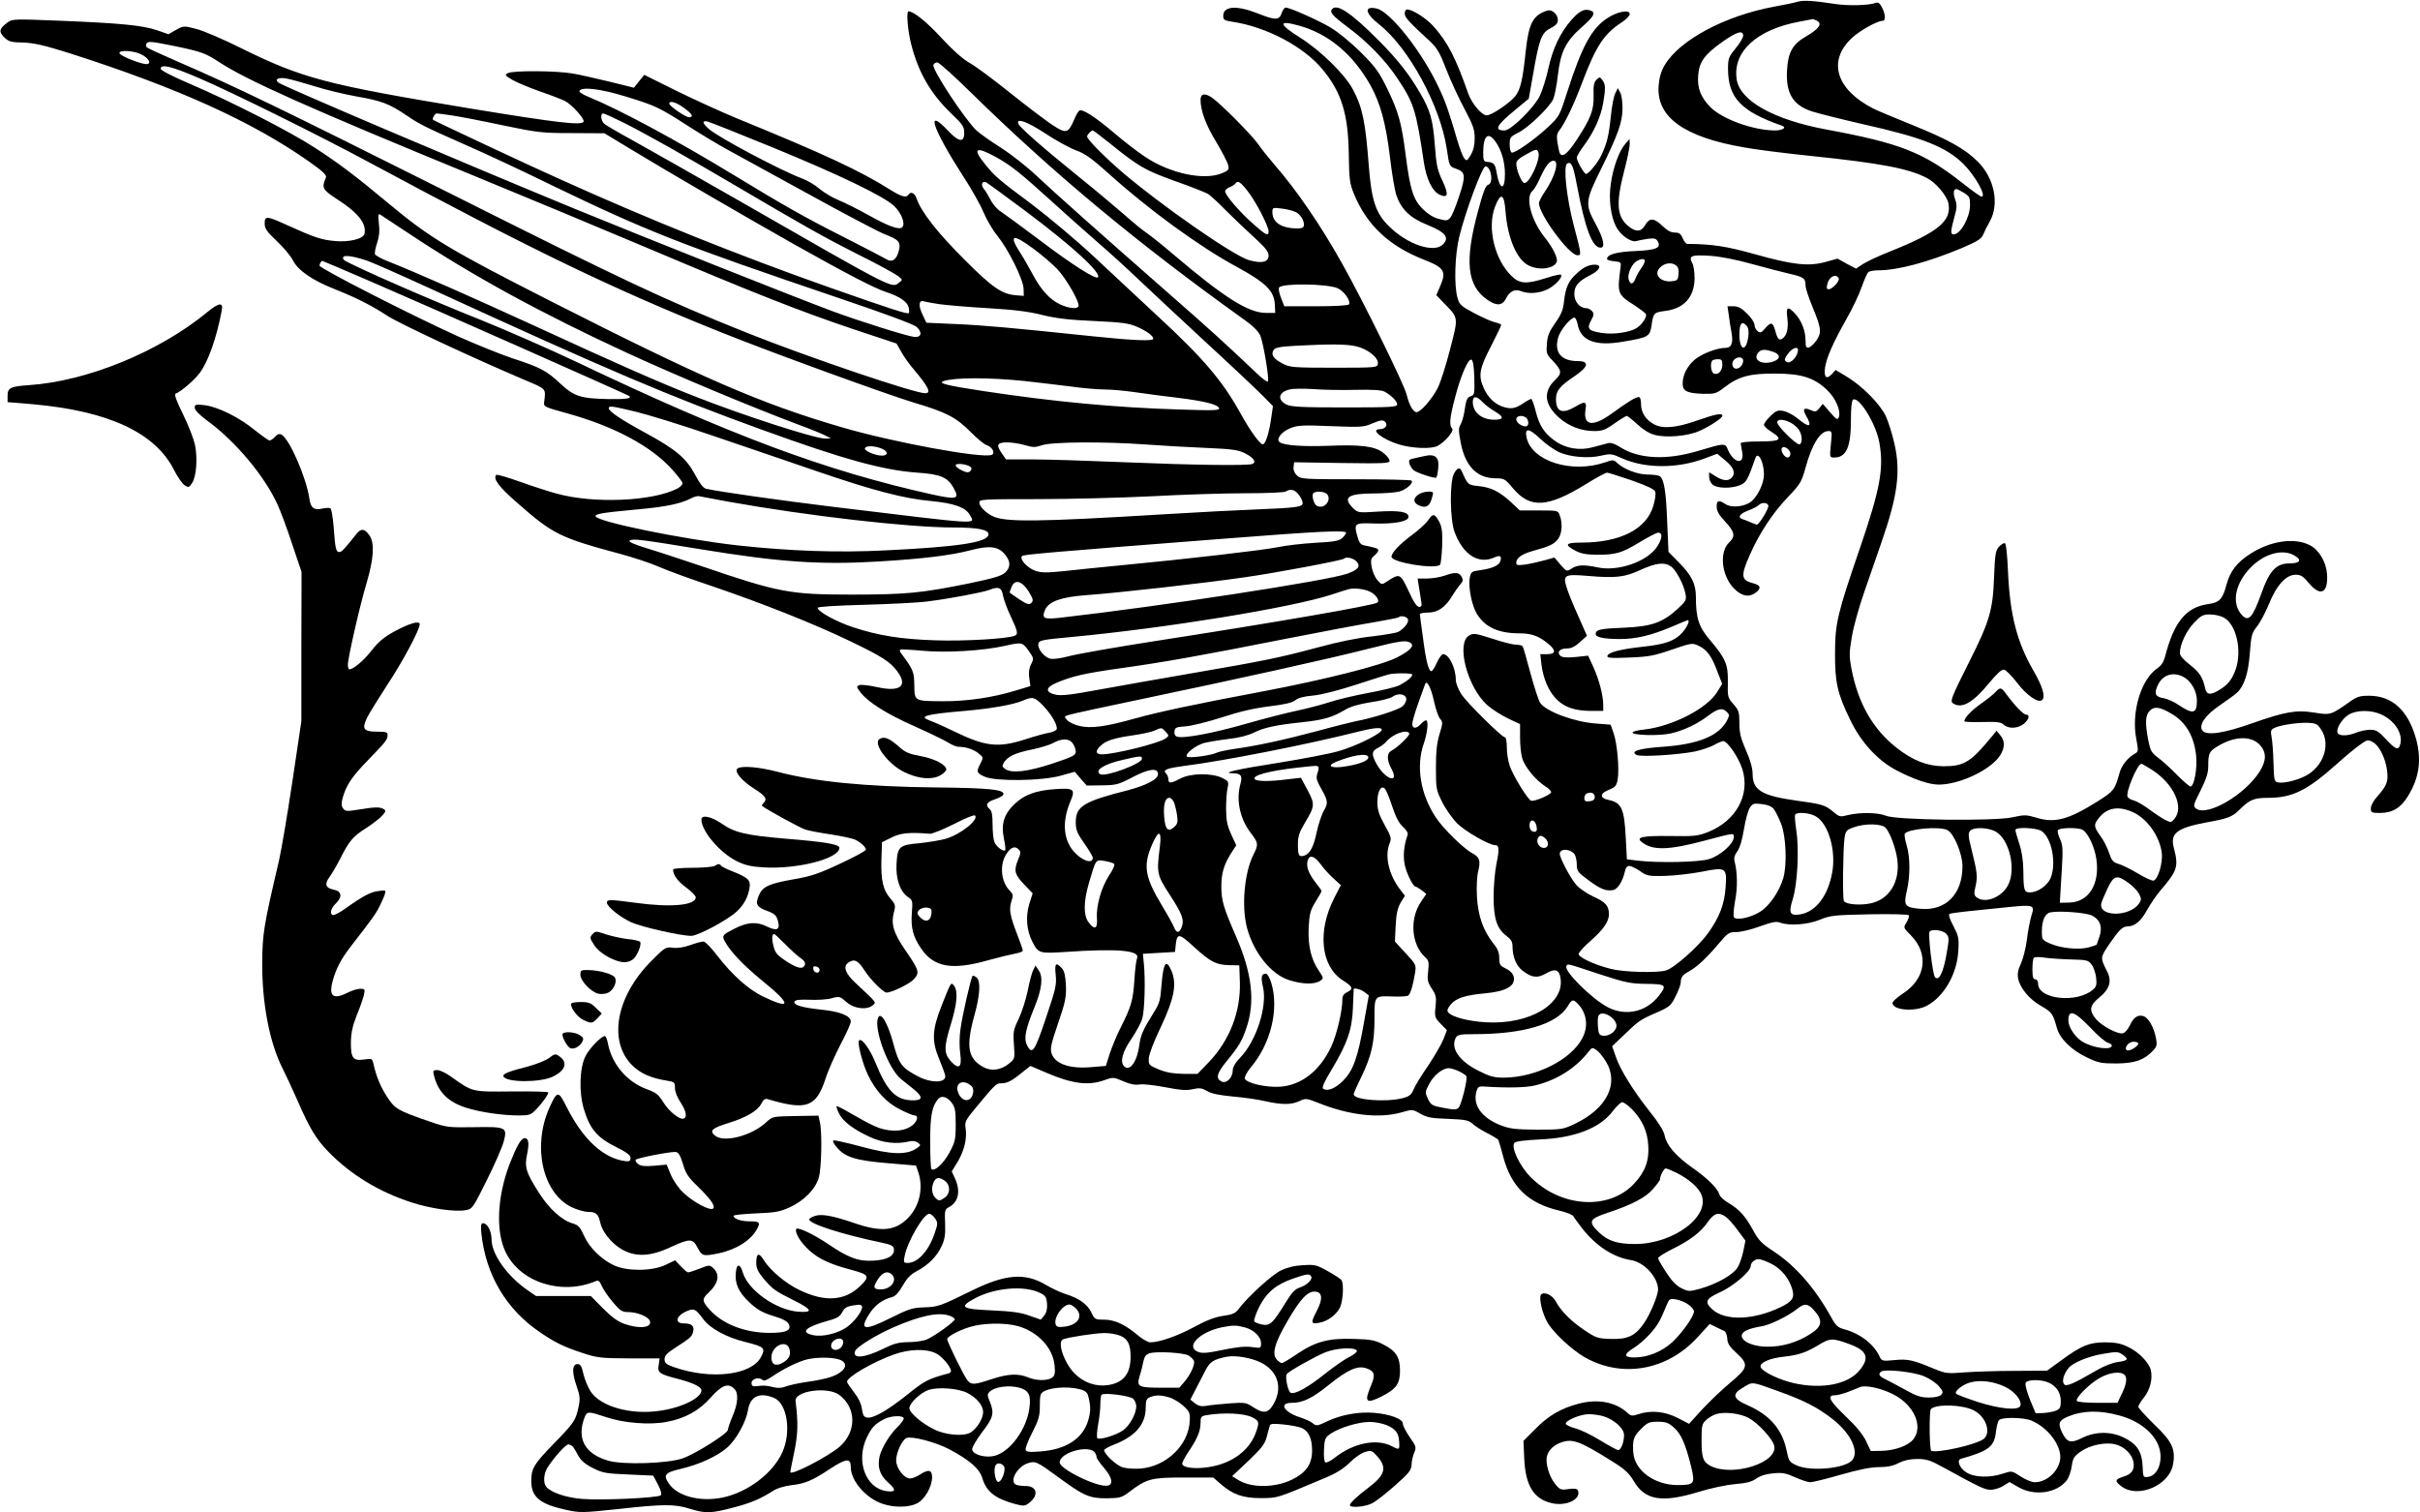
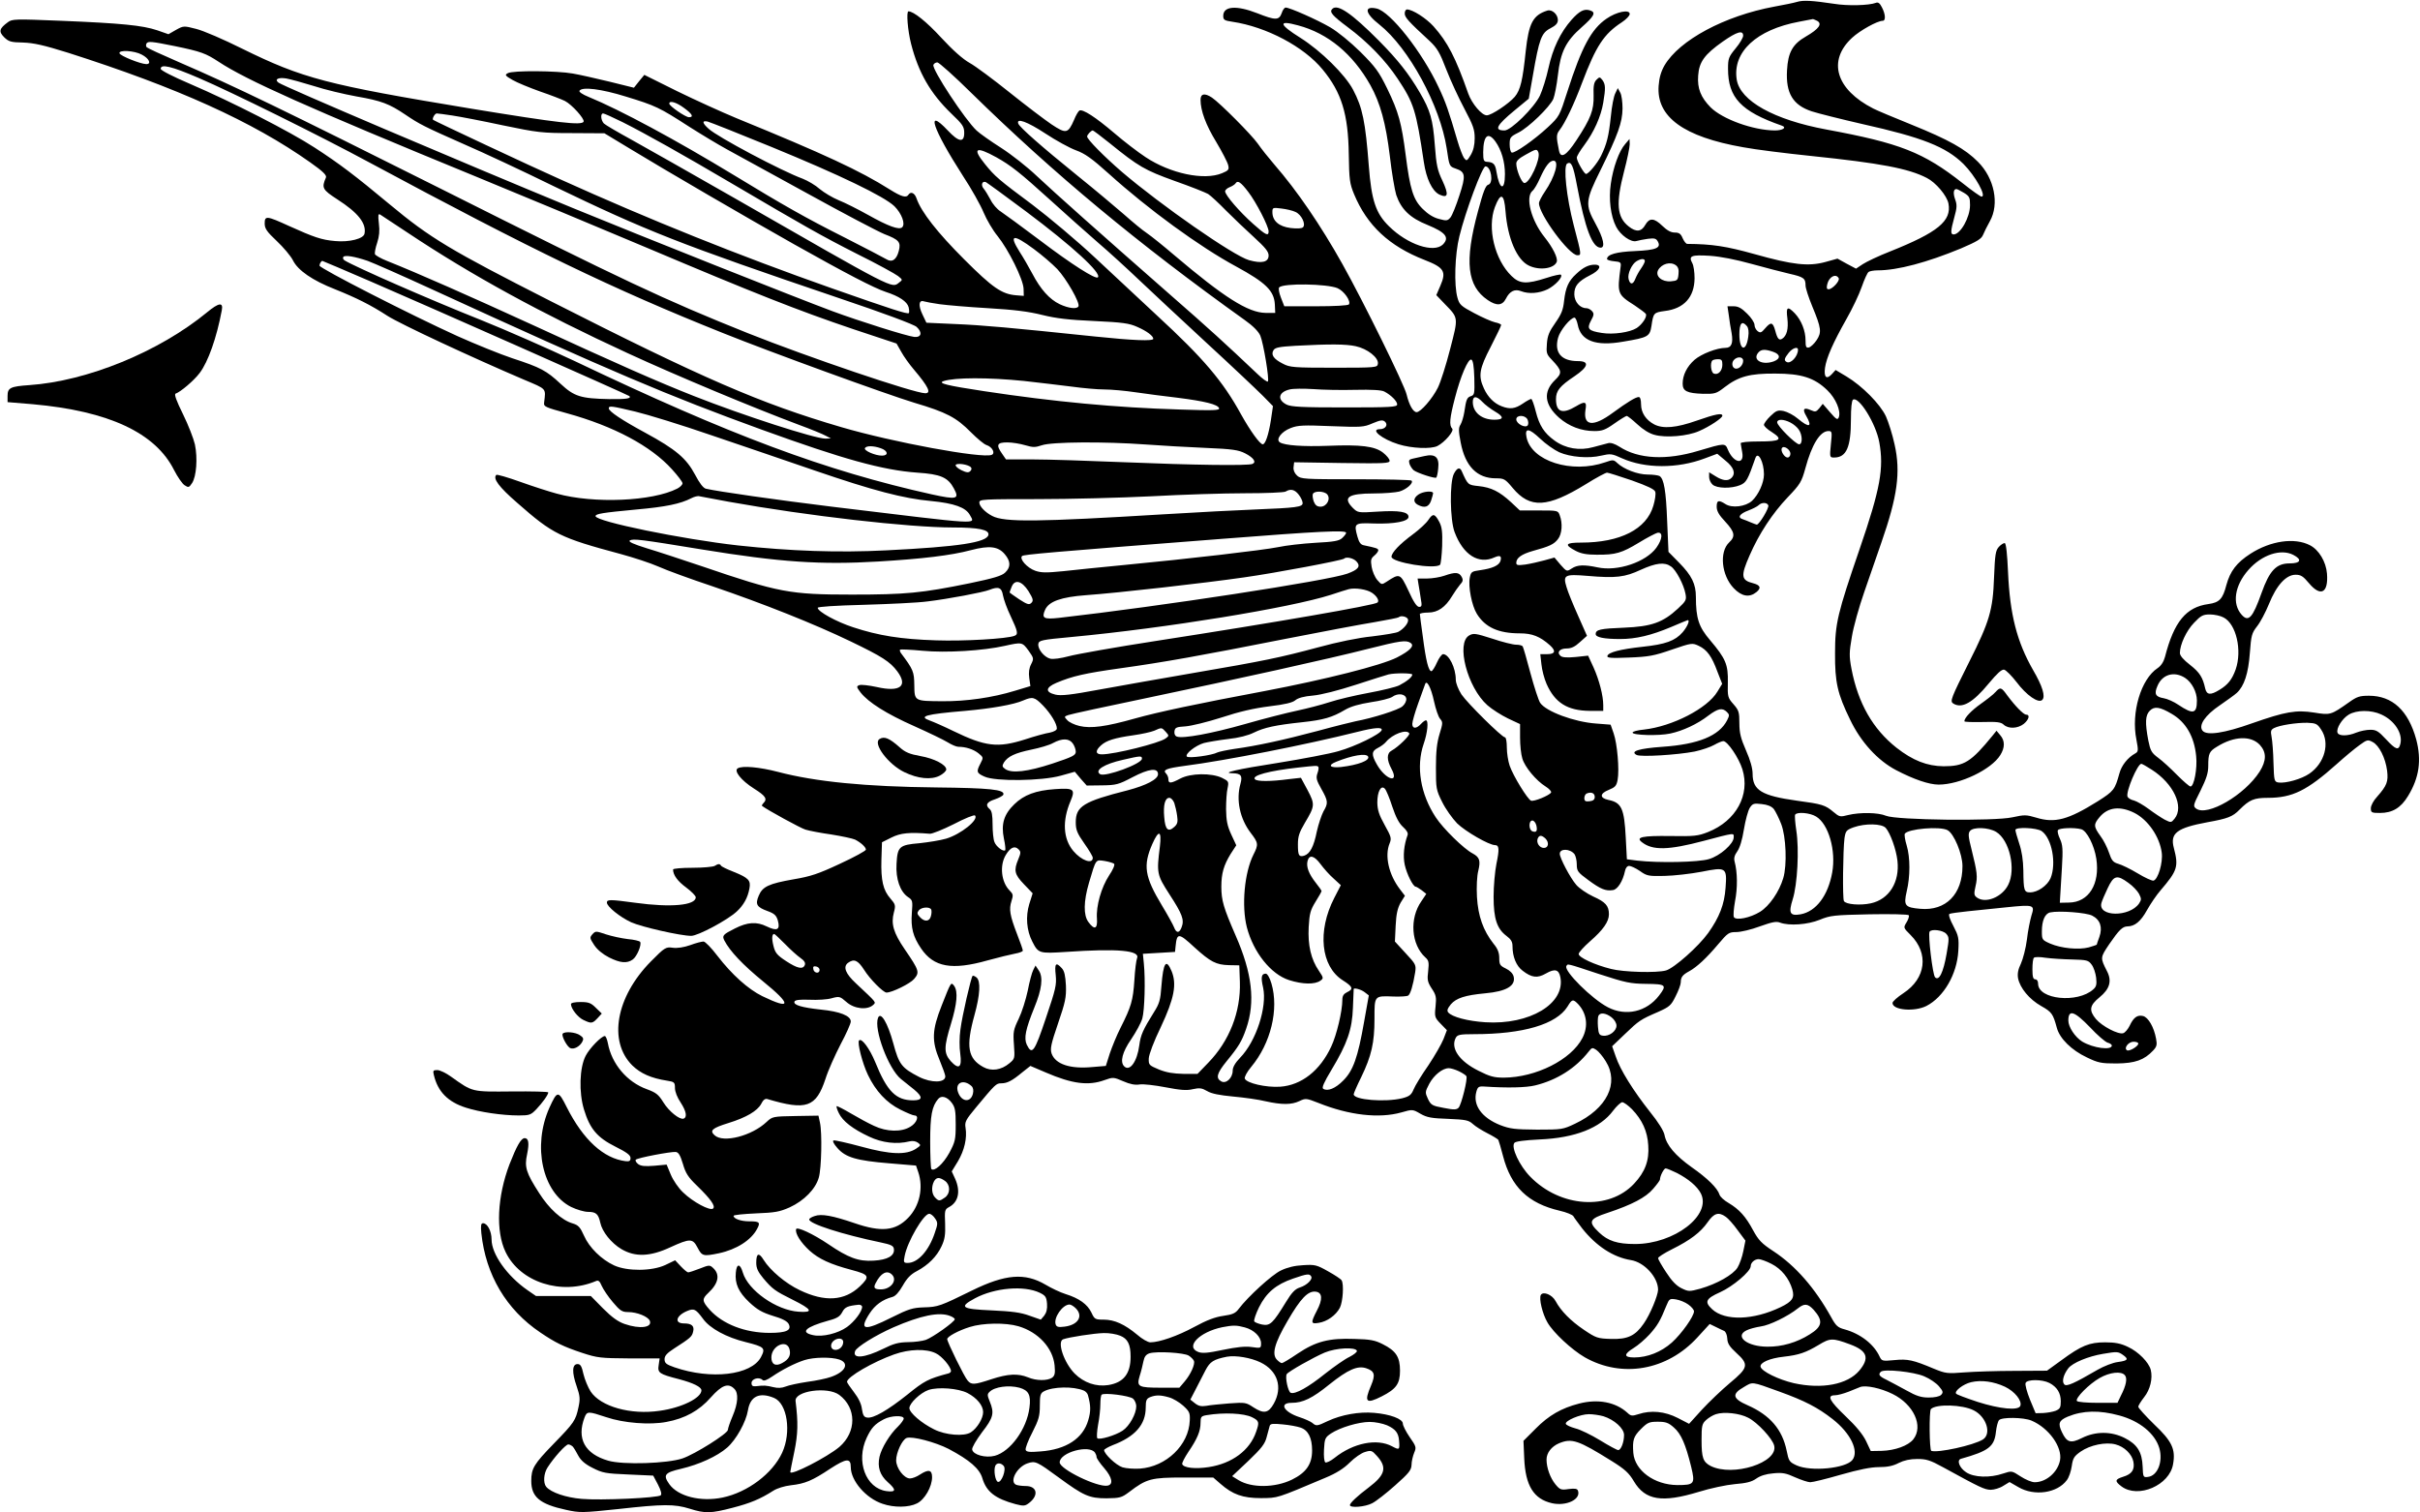
<svg xmlns="http://www.w3.org/2000/svg" version="1.0" width="1280pt" height="800pt" viewBox="0 0 1280 800" preserveAspectRatio="xMidYMid meet">
  <g transform="translate(0,800) scale(0.1,-0.1)" fill="#000000" stroke="none">
    <path d="M9505 7990 c-16 -5 -70 -16 -120 -25 -264 -49 -502 -177 -581 -311 -18 -31 -28 -65 -31 -107 -13 -165 132 -271 448 -326 63 -12 224 -32 359 -46 366 -38 514 -66 611 -116 48 -24 107 -94 115 -136 17 -92 -56 -152 -309 -253 -59 -23 -124 -54 -144 -67 l-36 -24 -49 26 -49 27 -65 -18 c-89 -24 -172 -15 -374 42 -151 42 -224 53 -356 54 -6 0 -17 14 -24 30 -10 24 -19 30 -42 30 -20 0 -40 11 -65 35 -44 43 -69 44 -91 5 -20 -36 -48 -39 -87 -8 -63 49 -69 122 -25 291 17 64 30 129 30 144 l-1 28 -23 -27 c-32 -36 -64 -124 -76 -210 -12 -81 -1 -171 28 -227 23 -45 79 -84 107 -76 11 3 39 9 62 12 34 4 43 2 52 -15 18 -33 -9 -45 -122 -50 -97 -4 -147 -18 -147 -42 0 -5 17 -10 38 -12 33 -3 37 -6 34 -28 -19 -144 -18 -147 75 -206 28 -19 55 -39 58 -44 9 -14 -18 -55 -48 -75 -36 -23 -125 -36 -185 -26 -71 11 -80 22 -57 65 16 29 17 37 6 50 -8 9 -21 16 -31 16 -33 0 -62 33 -63 72 -1 45 20 70 83 102 53 26 66 56 25 56 -32 0 -61 -14 -98 -49 -41 -37 -56 -72 -64 -141 -5 -49 -14 -71 -46 -117 -32 -45 -42 -68 -45 -110 -4 -50 -2 -57 26 -86 54 -57 56 -70 17 -107 -64 -62 -57 -130 22 -200 52 -45 117 -70 186 -70 41 0 58 6 106 40 31 22 61 40 65 40 5 0 30 -20 56 -44 30 -28 64 -49 91 -56 60 -17 176 -7 236 20 56 24 123 69 123 81 0 16 -36 9 -136 -26 -108 -38 -177 -44 -224 -20 -44 23 -70 62 -70 106 0 25 -5 39 -12 39 -16 0 -59 -26 -137 -83 -104 -77 -158 -71 -145 15 8 44 -2 48 -50 19 -72 -43 -106 -31 -106 38 0 44 20 69 98 121 74 50 81 80 18 80 -88 0 -126 45 -105 123 10 39 66 107 87 107 5 0 13 -17 17 -37 16 -86 95 -116 241 -90 132 22 140 27 149 83 10 69 12 71 70 79 102 12 157 73 158 173 0 32 -5 68 -12 80 -21 39 -6 45 93 39 58 -4 138 -20 221 -43 72 -20 162 -43 200 -52 75 -17 85 -24 85 -62 0 -14 16 -63 35 -109 49 -118 51 -139 23 -181 -13 -19 -31 -36 -41 -38 -14 -3 -17 4 -17 38 0 50 -22 106 -57 143 -39 40 -47 34 -39 -28 6 -55 -3 -91 -28 -107 -16 -10 -25 0 -36 42 -13 47 -23 49 -54 13 -20 -24 -26 -25 -40 -14 -9 7 -16 22 -16 33 0 11 -17 38 -39 59 -29 29 -47 39 -71 39 l-33 0 7 -47 c3 -27 10 -69 15 -95 9 -54 -1 -78 -33 -78 -45 0 -127 -32 -163 -63 -40 -35 -63 -81 -63 -126 0 -40 23 -51 108 -54 63 -1 70 1 114 35 74 57 134 73 268 72 138 0 207 -22 275 -88 45 -43 73 -110 61 -143 -7 -16 -13 -12 -46 26 l-39 45 -18 -23 c-17 -20 -21 -21 -46 -10 -36 16 -45 5 -24 -30 35 -60 17 -66 -43 -16 -22 19 -57 37 -76 41 -31 6 -40 2 -70 -27 -19 -18 -34 -39 -34 -46 0 -7 18 -24 41 -38 62 -40 47 -50 -67 -50 -60 0 -98 -4 -97 -10 1 -5 4 -27 8 -47 13 -69 -46 -58 -76 14 -14 35 -17 35 -154 -6 -171 -52 -319 -44 -419 21 -24 15 -46 23 -60 19 -11 -3 -47 -12 -79 -21 -72 -20 -146 -8 -205 35 -55 40 -80 79 -99 154 -9 36 -20 66 -24 66 -4 0 -25 -11 -45 -25 -40 -27 -67 -31 -111 -14 -40 15 -73 48 -94 94 -31 67 -25 104 36 221 30 59 55 110 55 115 0 4 -15 11 -32 14 -18 4 -68 26 -111 49 -70 37 -78 45 -88 81 -19 66 -14 229 10 325 32 131 121 370 138 370 30 0 44 -89 15 -97 -14 -3 -27 -37 -55 -142 -72 -266 -57 -394 52 -468 47 -32 77 -30 96 7 20 40 47 53 80 40 41 -16 95 -12 141 10 40 20 82 65 70 77 -3 3 -37 -4 -76 -17 -106 -34 -142 -32 -185 10 -89 86 -130 254 -88 365 30 79 49 72 56 -22 11 -143 60 -258 124 -288 56 -27 133 -16 147 20 7 20 -21 76 -64 130 -71 88 -104 213 -64 246 9 7 27 38 40 68 28 62 50 91 71 91 32 0 8 -85 -46 -164 -17 -25 -31 -52 -31 -61 0 -59 160 -275 203 -275 22 0 23 -1 -19 158 -39 150 -56 313 -35 327 22 13 32 -9 52 -116 43 -228 81 -329 125 -329 26 0 15 50 -26 125 -57 103 -55 123 26 286 92 187 115 251 116 325 0 34 -5 72 -12 84 l-13 24 -13 -27 c-8 -14 -19 -70 -24 -124 -11 -104 -21 -144 -52 -208 -20 -40 -66 -95 -79 -95 -10 0 -49 68 -49 86 0 8 18 38 40 67 51 69 88 151 100 224 13 78 12 96 -4 119 -14 18 -16 18 -32 2 -13 -13 -17 -32 -15 -83 2 -77 -15 -122 -91 -237 -53 -81 -83 -99 -92 -55 -15 73 -15 86 3 109 29 37 77 138 119 250 74 195 115 258 210 320 23 15 42 35 42 44 0 26 -70 12 -123 -25 -80 -55 -131 -149 -207 -386 -41 -128 -42 -131 -103 -188 -71 -66 -175 -139 -191 -134 -6 2 -11 21 -11 43 0 36 3 41 45 62 55 27 167 136 186 179 7 17 18 73 24 125 14 124 42 180 126 254 67 59 77 79 44 89 -31 10 -56 -3 -98 -50 -59 -67 -99 -151 -122 -256 -11 -51 -32 -117 -45 -145 -31 -64 -153 -184 -187 -184 -57 0 -44 26 54 107 l74 61 22 124 c33 192 45 224 92 248 29 15 40 27 40 44 0 30 -31 58 -56 50 -76 -24 -98 -67 -114 -214 -16 -155 -28 -206 -58 -242 -31 -36 -123 -98 -148 -98 -27 0 -79 62 -98 115 -67 191 -109 272 -184 356 -39 43 -111 89 -140 89 -7 0 -12 -10 -12 -21 0 -21 19 -42 133 -147 39 -37 53 -61 87 -150 23 -59 66 -152 96 -208 46 -87 54 -109 54 -155 0 -37 -7 -65 -21 -89 -20 -33 -22 -33 -36 -15 -7 11 -23 52 -34 90 -46 157 -62 204 -100 284 -87 186 -255 400 -328 416 -68 15 -62 -25 15 -85 155 -123 321 -428 356 -655 14 -96 14 -95 48 -107 51 -17 54 -36 19 -142 -17 -53 -38 -105 -47 -116 -15 -18 -21 -19 -61 -8 -29 7 -59 26 -86 53 -50 49 -67 104 -90 285 -22 171 -38 228 -97 350 -45 92 -63 116 -142 195 -54 53 -120 107 -161 131 -69 40 -213 104 -235 104 -6 0 -16 -13 -21 -30 -14 -38 -33 -38 -129 0 -110 43 -180 38 -180 -14 0 -21 6 -25 48 -31 181 -27 379 -132 478 -253 100 -121 135 -236 138 -447 2 -136 5 -156 28 -212 69 -166 186 -275 373 -348 103 -40 116 -61 84 -135 l-22 -51 45 -47 c73 -75 72 -69 28 -239 -21 -82 -50 -174 -65 -204 -29 -58 -91 -129 -112 -129 -19 0 -40 39 -53 93 -11 50 -229 493 -340 691 -115 205 -239 387 -360 526 -31 36 -70 85 -87 110 -33 47 -200 215 -243 244 -38 25 -60 21 -60 -12 0 -57 28 -133 83 -223 31 -52 59 -106 63 -122 6 -24 2 -29 -32 -43 -95 -40 -274 -2 -405 85 -41 27 -114 83 -164 126 -101 86 -169 130 -186 120 -6 -4 -19 -26 -28 -49 -32 -73 -42 -75 -119 -24 -37 25 -137 101 -222 169 -85 68 -180 139 -211 156 -36 20 -90 68 -150 133 -78 85 -147 140 -174 140 -12 0 -4 -102 14 -172 39 -152 102 -262 213 -369 60 -57 68 -69 68 -102 0 -53 -29 -49 -87 13 -120 127 -80 9 80 -240 45 -68 94 -156 110 -195 16 -38 49 -94 73 -123 58 -72 136 -229 138 -279 l1 -38 -39 3 c-77 6 -125 39 -277 191 -140 140 -226 249 -251 321 -10 30 -31 39 -43 20 -11 -18 -37 -11 -99 28 -157 99 -346 187 -811 377 -77 32 -218 96 -314 143 l-173 86 -28 -34 -27 -34 -129 32 c-71 17 -158 37 -194 43 -82 15 -319 17 -344 2 -17 -9 -15 -13 25 -36 24 -14 90 -41 146 -61 56 -19 115 -42 131 -50 37 -19 104 -94 99 -109 -8 -22 -135 -7 -593 68 -768 127 -893 160 -1214 318 -96 48 -205 95 -242 104 -66 17 -67 17 -107 -5 l-40 -23 -60 21 c-78 26 -190 37 -506 50 -245 10 -261 10 -284 -8 -45 -33 -49 -49 -19 -79 24 -23 35 -27 100 -28 57 -2 110 -14 238 -54 577 -184 976 -364 1281 -580 68 -48 88 -68 83 -80 -24 -55 -19 -64 61 -116 109 -70 154 -127 143 -181 -5 -27 -81 -46 -155 -39 -72 6 -112 20 -245 80 -118 54 -128 55 -128 13 0 -27 11 -43 64 -93 35 -33 74 -79 86 -103 26 -52 102 -105 222 -152 112 -45 189 -83 278 -141 69 -44 449 -221 721 -337 123 -52 116 -44 107 -121 -3 -22 5 -25 121 -57 247 -68 444 -173 555 -296 31 -34 56 -67 56 -74 0 -8 -12 -20 -27 -28 -132 -68 -443 -81 -638 -27 -38 10 -125 38 -192 62 -67 24 -125 41 -128 37 -19 -19 13 -63 111 -148 189 -166 225 -184 549 -271 66 -18 155 -47 198 -66 42 -19 171 -66 285 -104 270 -92 539 -199 732 -292 166 -80 208 -107 246 -158 58 -78 15 -111 -108 -83 -42 9 -84 14 -93 10 -16 -6 -15 -10 7 -39 41 -52 137 -113 284 -178 76 -34 155 -72 176 -85 21 -13 46 -24 57 -24 39 0 79 -13 106 -34 27 -22 27 -23 11 -54 -23 -44 -21 -51 22 -70 57 -26 301 -23 402 5 l75 21 31 -37 32 -36 81 1 c74 1 87 4 161 43 88 46 135 51 135 16 0 -27 -62 -59 -160 -85 -234 -59 -275 -85 -275 -169 0 -40 7 -58 45 -112 25 -35 45 -69 45 -76 0 -36 -60 -15 -103 36 -54 64 -59 160 -15 263 27 64 18 71 -82 64 -101 -7 -164 -30 -215 -80 -55 -53 -71 -105 -55 -182 7 -31 9 -58 7 -61 -10 -10 -48 19 -57 43 -6 14 -10 56 -10 93 0 49 -4 72 -15 81 -25 21 -17 38 27 52 23 8 43 19 45 25 9 27 -73 35 -356 38 -371 4 -638 30 -835 82 -100 26 -190 34 -214 19 -22 -13 18 -64 86 -107 62 -39 72 -55 50 -77 -6 -6 -10 -13 -7 -15 31 -23 203 -117 229 -125 19 -6 81 -18 138 -26 56 -9 112 -21 125 -27 31 -16 57 -40 57 -53 0 -6 -62 -40 -138 -75 -113 -53 -155 -67 -245 -82 -130 -23 -164 -38 -184 -87 -19 -45 -11 -60 47 -81 36 -13 46 -23 54 -49 14 -50 -3 -59 -59 -32 -53 26 -101 23 -168 -11 -64 -32 -68 -38 -56 -63 30 -58 99 -130 204 -216 153 -124 152 -154 -3 -79 -75 37 -160 113 -238 214 -31 41 -64 75 -73 75 -9 0 -41 -8 -70 -19 -34 -12 -68 -17 -92 -14 -37 5 -42 3 -117 -73 -184 -187 -226 -421 -98 -549 44 -43 100 -68 184 -81 39 -6 42 -9 42 -39 0 -19 12 -50 31 -78 29 -45 35 -77 14 -84 -21 -6 -77 39 -106 86 -26 42 -39 52 -88 70 -105 38 -186 134 -206 244 -4 20 -11 37 -16 37 -18 0 -81 -65 -101 -104 -33 -63 -37 -194 -9 -285 31 -102 70 -148 166 -196 60 -30 80 -45 80 -60 0 -15 -6 -19 -25 -17 -117 14 -225 113 -312 285 -45 90 -50 90 -92 -2 -91 -203 -37 -449 115 -525 29 -14 69 -26 90 -26 41 0 54 -11 64 -57 10 -48 58 -108 112 -140 73 -43 152 -40 259 10 105 48 118 47 144 -3 23 -44 30 -46 112 -29 94 20 172 70 203 130 18 34 12 39 -42 39 -45 0 -83 14 -83 29 0 5 53 10 118 13 101 4 125 8 179 32 76 35 137 97 154 158 14 49 18 235 6 290 l-8 37 -121 -2 c-120 -2 -123 -3 -153 -31 -78 -74 -229 -113 -275 -71 -28 25 -14 38 73 65 94 29 153 64 173 101 10 21 21 29 32 26 208 -62 258 -44 308 106 14 45 51 127 80 183 30 56 54 110 54 121 0 30 -57 53 -159 63 -100 11 -145 24 -139 42 3 9 27 12 80 10 41 -2 94 1 117 8 40 11 44 10 77 -19 42 -38 112 -45 143 -16 15 15 20 9 -92 114 -55 51 -69 87 -42 108 32 23 52 15 85 -36 31 -50 102 -121 119 -121 29 0 125 47 146 72 30 35 27 45 -49 156 -61 89 -74 136 -58 196 10 37 8 43 -18 73 -39 44 -51 96 -48 205 l3 93 50 25 c48 24 94 29 203 20 12 -1 69 22 127 51 57 30 107 50 112 46 22 -22 -75 -100 -153 -123 -31 -9 -94 -19 -141 -24 -107 -9 -116 -18 -121 -109 -5 -79 19 -148 61 -176 24 -16 25 -20 20 -84 -6 -78 6 -125 49 -188 67 -99 163 -116 351 -63 58 16 124 32 146 36 23 4 41 11 41 16 0 5 -13 43 -30 86 -39 101 -44 133 -30 176 10 31 9 37 -10 56 -44 44 -54 132 -20 188 24 40 47 50 67 30 13 -13 13 -19 -1 -53 -25 -59 -20 -80 30 -132 l46 -48 -18 -57 c-20 -66 -14 -140 16 -198 32 -63 36 -64 178 -55 275 19 395 8 376 -34 -4 -9 -11 -61 -14 -116 -7 -107 -17 -140 -73 -251 -20 -39 -45 -101 -57 -136 l-21 -66 -72 -6 c-117 -11 -195 15 -215 72 -8 25 -3 50 34 158 39 114 44 138 42 201 -3 53 -8 77 -22 92 -31 34 -39 26 -32 -37 5 -52 0 -73 -52 -227 -60 -179 -73 -198 -101 -141 -16 35 -7 81 40 197 40 97 47 160 24 195 l-18 27 -12 -24 c-7 -13 -20 -62 -29 -109 -10 -47 -31 -114 -48 -149 -28 -58 -30 -69 -25 -137 5 -72 5 -74 -24 -98 -43 -36 -95 -44 -138 -20 -82 45 -93 108 -47 274 30 108 34 181 11 200 -9 7 -18 11 -21 8 -8 -9 -55 -211 -64 -283 -6 -40 -6 -95 -1 -128 10 -74 -7 -87 -51 -39 -36 42 -36 73 2 197 32 105 38 170 17 200 -17 22 -16 24 -66 -103 -52 -131 -54 -188 -11 -290 16 -39 30 -77 30 -85 0 -35 -73 -36 -139 -3 -91 47 -106 65 -136 177 -30 110 -67 171 -81 135 -23 -60 55 -269 121 -323 19 -15 51 -41 70 -56 47 -39 46 -57 -5 -57 -91 0 -138 47 -201 203 -29 70 -71 128 -85 114 -11 -10 17 -121 47 -183 40 -84 98 -147 171 -183 34 -17 67 -31 75 -31 26 0 13 -39 -21 -59 -47 -30 -126 -28 -193 4 -29 13 -84 43 -123 66 -39 23 -72 40 -75 38 -2 -3 3 -19 12 -37 20 -42 74 -84 160 -124 69 -33 146 -42 214 -25 16 4 33 1 44 -7 17 -13 17 -14 -10 -32 -52 -34 -136 -31 -289 11 -74 20 -141 35 -147 33 -7 -2 1 -19 20 -40 43 -50 102 -67 273 -81 l143 -12 12 -35 c28 -83 7 -180 -54 -242 -67 -69 -142 -76 -282 -28 -117 40 -176 51 -212 38 -16 -5 -29 -13 -29 -18 0 -23 174 -79 380 -122 52 -11 66 -17 68 -34 5 -36 -33 -58 -108 -62 -79 -5 -133 15 -240 88 -77 52 -164 93 -169 79 -7 -22 24 -71 71 -114 49 -44 109 -72 222 -102 94 -25 99 -34 44 -87 -81 -77 -185 -84 -318 -20 -74 35 -156 104 -191 160 -25 41 -39 36 -39 -15 0 -29 9 -48 37 -82 49 -58 62 -67 156 -114 103 -51 112 -69 30 -63 -117 8 -266 113 -294 207 -14 49 -33 49 -37 0 -6 -58 14 -103 71 -157 43 -40 68 -54 125 -72 49 -14 75 -28 83 -42 18 -34 -11 -48 -100 -48 -130 0 -248 46 -317 122 -41 46 -42 57 -8 89 55 51 64 98 25 133 -17 16 -22 15 -70 -4 -28 -11 -56 -20 -61 -20 -5 0 -22 14 -39 32 l-30 32 -52 -25 c-71 -33 -201 -34 -271 -2 -67 31 -132 95 -159 157 -20 45 -30 56 -60 65 -58 17 -125 78 -177 160 -69 107 -79 138 -64 206 12 59 8 85 -13 85 -19 0 -42 -41 -80 -138 -65 -171 -74 -354 -21 -464 77 -161 296 -231 478 -154 13 6 20 0 31 -26 8 -18 34 -57 58 -85 39 -46 49 -53 82 -53 47 0 105 -24 114 -46 14 -36 -52 -45 -133 -17 -35 12 -67 35 -114 82 l-65 66 -145 0 -145 0 -45 31 c-108 75 -190 191 -190 268 0 44 -22 86 -45 86 -11 0 -13 -12 -9 -53 23 -220 132 -404 312 -525 78 -53 122 -75 222 -108 79 -26 97 -28 247 -29 l162 0 -5 -35 c-7 -42 3 -48 108 -75 75 -20 118 -41 118 -59 0 -40 -104 -92 -220 -108 -154 -23 -313 22 -366 102 -14 22 -31 63 -38 92 -9 42 -16 53 -31 53 -29 0 -31 -43 -5 -117 18 -52 19 -68 10 -110 -15 -71 -22 -82 -131 -194 -105 -108 -119 -131 -119 -197 0 -85 45 -123 184 -153 73 -16 84 -16 274 4 242 27 299 27 380 2 82 -26 112 -25 227 5 93 24 146 46 215 90 20 13 59 25 93 29 74 8 113 24 209 88 85 55 108 57 108 8 0 -72 80 -165 168 -194 60 -21 139 -20 182 2 41 20 80 88 80 139 0 39 -19 43 -65 13 -16 -11 -40 -20 -52 -20 -31 0 -73 54 -73 96 0 41 32 109 55 118 29 11 153 -22 223 -58 111 -59 163 -104 178 -155 21 -71 68 -108 176 -137 43 -11 50 -10 72 7 52 41 41 89 -19 89 -19 0 -40 3 -49 6 -40 15 2 95 59 114 41 14 49 10 165 -75 131 -96 161 -110 252 -110 71 1 80 3 120 33 93 71 117 77 289 77 l156 0 38 -33 c65 -57 118 -76 215 -76 91 1 78 -3 339 107 58 24 98 49 130 81 26 26 62 51 81 56 32 10 37 8 62 -20 56 -61 46 -101 -43 -168 -60 -45 -99 -82 -99 -93 0 -16 80 -10 118 10 20 10 75 53 122 95 72 64 85 80 86 108 0 18 7 47 14 64 12 28 11 33 -24 83 -20 29 -36 61 -36 71 0 25 -68 50 -152 57 -80 7 -173 -10 -244 -43 -59 -28 -62 -28 -83 -10 -9 7 -39 21 -67 30 -84 27 -111 76 -42 76 59 0 109 24 199 97 99 79 149 101 195 86 45 -15 50 -34 26 -91 -38 -88 -27 -100 56 -58 77 39 97 67 97 136 0 72 -21 105 -91 140 -41 21 -66 26 -150 28 -135 5 -204 -13 -301 -78 -41 -28 -78 -50 -83 -50 -5 0 -16 8 -25 17 -30 29 -14 88 55 206 69 119 108 160 149 155 36 -4 38 -41 6 -101 -33 -64 -32 -71 10 -64 45 7 91 40 112 80 16 32 22 125 9 145 -4 7 -36 28 -72 48 -60 34 -70 36 -132 32 -44 -2 -84 -12 -117 -28 -47 -22 -175 -139 -223 -203 -17 -23 -32 -30 -82 -37 -43 -6 -88 -23 -154 -59 -89 -48 -184 -81 -232 -81 -12 0 -44 18 -70 41 -65 54 -119 79 -176 79 -45 0 -49 2 -65 37 -21 44 -65 76 -136 98 -29 9 -77 32 -107 50 -109 64 -212 56 -389 -31 -167 -82 -179 -87 -254 -89 -59 -2 -80 -8 -170 -53 -147 -74 -175 -69 -118 20 29 45 68 74 121 88 16 4 35 25 55 60 22 39 42 60 75 77 60 32 105 77 130 131 17 36 21 60 19 120 -3 69 -2 75 20 87 50 26 63 83 33 150 l-18 39 33 54 c34 58 49 122 40 177 -5 31 1 42 55 107 103 124 107 128 134 128 31 0 57 13 111 58 l43 34 82 -35 c139 -60 225 -71 310 -40 45 16 48 16 99 -6 36 -16 63 -21 87 -17 19 3 80 -4 137 -15 78 -15 112 -18 144 -10 36 8 48 6 76 -10 23 -14 65 -22 138 -29 57 -5 135 -16 171 -25 86 -19 137 -19 179 1 33 16 37 15 101 -10 162 -65 320 -83 438 -50 59 17 60 17 101 -7 35 -20 59 -24 147 -27 93 -4 108 -7 130 -27 14 -13 48 -34 77 -49 28 -14 54 -30 58 -35 3 -6 14 -44 25 -86 42 -162 132 -250 300 -289 35 -8 67 -21 72 -29 4 -8 26 -37 47 -65 74 -93 164 -152 257 -167 71 -11 144 -91 144 -157 -1 -31 -42 -131 -76 -179 -44 -64 -85 -84 -173 -81 -71 2 -79 5 -143 48 -71 48 -122 100 -150 152 -18 34 -65 53 -78 33 -11 -19 8 -100 35 -146 31 -54 128 -144 197 -184 197 -112 436 -70 596 105 l65 71 31 -15 c17 -9 38 -18 46 -22 8 -4 15 -22 16 -40 1 -26 12 -43 48 -76 67 -61 64 -78 -34 -159 -44 -37 -110 -100 -148 -141 l-68 -75 -60 31 c-68 35 -142 42 -208 20 -34 -11 -40 -10 -59 8 -62 56 -155 74 -255 48 -93 -24 -160 -62 -230 -133 l-64 -64 4 -92 c6 -145 50 -216 147 -238 76 -17 155 21 137 67 -4 10 -16 12 -49 8 -40 -6 -46 -4 -70 25 -27 33 -47 87 -47 131 0 35 26 69 66 86 68 28 101 17 279 -94 69 -43 91 -63 117 -107 60 -101 149 -115 343 -56 61 19 146 37 191 41 61 5 89 12 113 29 21 15 52 25 90 28 49 5 68 1 116 -21 32 -14 68 -26 80 -26 13 0 86 18 162 40 95 27 158 40 201 40 44 0 75 6 105 22 28 14 60 21 98 21 47 0 68 -6 135 -43 197 -108 220 -119 253 -120 18 0 49 9 67 21 l33 20 47 -27 c84 -49 205 -32 256 37 11 14 22 47 26 74 6 43 13 53 47 77 50 35 133 52 185 38 46 -12 86 -51 94 -91 8 -43 -8 -66 -54 -80 -44 -14 -46 -23 -9 -51 88 -66 255 6 273 118 14 79 -6 121 -100 210 -46 45 -84 87 -84 93 0 7 14 29 31 51 32 40 46 99 35 144 -10 40 -66 97 -121 122 -37 18 -67 24 -120 24 -84 0 -126 -17 -232 -95 l-76 -55 -171 -1 c-94 0 -214 -4 -266 -8 -90 -7 -99 -6 -160 19 -112 47 -139 53 -210 46 -63 -6 -67 -5 -78 18 -30 66 -102 122 -187 145 -34 9 -45 19 -69 63 -86 155 -189 273 -306 350 -63 41 -79 59 -107 110 -39 73 -73 111 -130 145 -23 13 -45 33 -48 44 -11 35 -64 87 -147 145 -87 62 -134 117 -144 171 -4 21 -33 68 -76 121 -88 111 -159 224 -182 294 l-19 54 67 64 c75 72 82 77 177 118 60 27 68 34 92 83 15 29 27 62 27 73 0 28 10 40 45 59 40 22 91 69 154 144 50 59 56 63 95 63 23 0 79 13 124 30 65 23 87 28 107 20 49 -18 146 -11 210 15 56 23 75 25 263 29 111 2 205 0 208 -5 3 -5 -2 -22 -12 -38 -17 -28 -17 -28 22 -67 97 -97 81 -229 -38 -307 -32 -21 -58 -44 -58 -52 0 -38 115 -48 179 -16 92 47 162 168 169 291 4 69 1 80 -26 132 -18 33 -27 60 -21 64 5 3 49 9 97 14 48 5 140 14 204 21 147 15 151 13 133 -43 -7 -24 -19 -81 -24 -127 -6 -47 -21 -104 -32 -128 -15 -31 -19 -53 -15 -77 10 -52 60 -112 122 -147 57 -32 63 -42 83 -115 15 -57 78 -119 159 -157 60 -29 76 -32 157 -32 98 1 146 18 193 68 20 21 22 31 16 63 -11 61 -41 113 -69 120 -30 7 -50 -7 -71 -52 -9 -18 -24 -36 -34 -39 -26 -8 -112 37 -144 75 -38 46 -34 72 19 115 54 44 66 86 40 137 -37 73 -37 72 12 145 51 74 69 92 95 93 39 0 71 26 104 86 19 34 51 81 72 105 89 104 96 125 70 224 -21 78 16 106 178 136 106 19 133 29 169 66 53 53 77 63 150 63 130 0 207 38 365 179 41 37 95 82 119 99 41 30 45 31 71 17 34 -18 67 -83 76 -151 7 -58 -1 -79 -52 -137 -20 -21 -34 -48 -34 -62 0 -23 4 -25 48 -25 66 0 111 27 149 90 59 97 72 189 43 299 -42 153 -126 231 -250 231 -50 0 -64 -5 -106 -35 -95 -67 -98 -68 -184 -54 -96 15 -152 5 -329 -57 -146 -52 -239 -66 -261 -39 -23 28 13 82 92 135 36 25 77 54 89 65 39 36 61 102 69 211 7 93 10 105 38 141 17 21 45 74 63 118 40 100 91 155 141 155 28 0 40 -8 71 -45 62 -74 103 -51 95 51 -5 63 -43 126 -90 150 -81 42 -208 24 -315 -45 -73 -47 -107 -92 -127 -165 -19 -74 -37 -93 -95 -101 -118 -16 -182 -93 -230 -280 -7 -26 -21 -47 -39 -59 -88 -58 -141 -235 -112 -378 11 -58 10 -64 -6 -73 -40 -22 -73 -64 -84 -106 -24 -86 -29 -93 -114 -147 -157 -98 -227 -117 -325 -87 -54 16 -63 16 -127 2 -94 -21 -613 -15 -668 8 -42 18 -139 19 -201 4 -42 -11 -46 -10 -77 16 -44 37 -60 42 -194 60 -186 26 -234 55 -234 142 0 29 -12 72 -35 124 -28 64 -35 93 -35 144 0 58 -3 68 -31 100 -30 34 -32 39 -30 115 2 95 -11 126 -94 224 -60 70 -75 116 -75 229 0 68 -22 113 -88 180 l-57 58 -7 162 c-6 162 -17 224 -40 239 -7 4 -35 8 -63 8 -53 0 -126 28 -161 61 -19 18 -23 18 -63 4 -178 -62 -392 6 -417 133 -10 50 13 48 72 -8 29 -28 75 -60 101 -72 59 -26 156 -34 222 -18 49 11 56 11 110 -14 123 -55 293 -55 437 -1 l67 25 43 -36 c45 -36 56 -68 32 -92 -18 -18 -46 -15 -84 9 l-34 21 0 -25 c0 -13 8 -31 18 -40 23 -21 100 -22 146 -3 33 14 40 27 81 144 14 38 45 -23 45 -87 0 -45 -29 -108 -63 -140 -34 -31 -107 -40 -141 -17 -36 23 -46 20 -46 -14 0 -23 12 -44 45 -79 51 -55 55 -78 21 -110 -53 -50 -41 -174 24 -242 42 -44 83 -51 120 -21 27 22 21 37 -17 47 -64 16 -67 38 -19 147 50 115 121 223 202 308 66 69 73 81 93 153 34 126 78 197 122 197 19 0 20 -4 13 -70 -7 -69 -6 -70 17 -70 65 0 89 54 89 202 0 59 4 99 11 104 31 19 121 -126 139 -225 25 -137 6 -245 -104 -565 -117 -341 -130 -393 -130 -551 -1 -153 13 -215 79 -350 57 -120 147 -218 245 -269 92 -48 173 -76 224 -76 113 0 279 80 326 156 25 40 25 76 0 105 l-20 24 -20 -25 c-115 -141 -151 -163 -260 -163 -87 1 -162 30 -249 98 -125 99 -203 235 -238 417 -13 69 -12 88 2 170 8 51 38 158 66 238 28 80 68 197 90 260 85 244 103 372 70 519 -11 51 -32 118 -46 149 -30 64 -124 160 -209 211 l-57 34 -20 -22 c-28 -30 -43 -17 -36 34 8 54 43 133 113 257 31 54 67 130 81 170 14 40 30 76 37 80 6 4 27 8 47 8 106 0 262 42 441 116 86 37 108 50 117 72 6 15 22 47 36 72 51 91 24 227 -63 314 -67 68 -155 117 -350 196 -94 38 -185 76 -204 86 -198 101 -243 253 -112 374 42 39 134 90 162 90 17 0 15 35 -4 71 -11 22 -20 29 -32 24 -36 -14 -150 -17 -222 -5 -114 17 -162 20 -195 10z m106 -100 c29 -16 10 -43 -59 -83 -70 -40 -95 -84 -100 -179 -7 -121 31 -184 131 -217 34 -11 154 -41 267 -67 318 -71 442 -120 535 -211 63 -63 124 -173 96 -173 -6 0 -51 32 -100 71 -208 164 -332 212 -721 284 -276 51 -456 151 -474 264 -23 146 104 264 329 306 39 7 71 14 73 14 2 1 12 -4 23 -9z m-2746 -24 c159 -42 290 -151 383 -316 53 -95 82 -202 103 -374 10 -88 26 -181 34 -207 26 -76 73 -122 166 -159 95 -39 117 -66 81 -103 -48 -47 -187 -1 -285 96 -70 68 -93 137 -107 319 -18 234 -33 308 -83 403 -42 80 -170 206 -279 275 -115 72 -119 95 -13 66z m2355 -55 c0 -10 -18 -41 -40 -67 -37 -45 -40 -54 -40 -108 0 -152 68 -225 283 -300 30 -10 8 -26 -36 -26 -114 1 -275 59 -339 122 -52 53 -71 100 -66 168 5 73 34 112 130 180 76 53 108 62 108 31z m-8295 -55 c140 -29 163 -38 232 -83 145 -96 473 -243 1358 -606 248 -102 657 -272 910 -379 563 -238 792 -329 1088 -429 l229 -76 25 -44 c13 -24 43 -66 67 -94 77 -91 93 -125 60 -125 -58 0 -623 192 -939 318 -442 177 -648 274 -1620 762 -845 423 -1083 539 -1390 672 -88 38 -164 73 -169 78 -4 4 -5 14 -1 20 8 13 26 11 150 -14z m-175 -45 c39 -20 53 -51 23 -50 -31 1 -136 43 -141 57 -6 19 78 15 118 -7z m4389 -204 c435 -426 881 -797 1445 -1200 44 -31 72 -60 82 -82 17 -41 49 -234 40 -243 -4 -3 -28 14 -54 39 -172 163 -253 237 -467 424 -374 328 -602 531 -700 623 -49 47 -134 114 -190 150 -55 35 -113 76 -129 91 -60 55 -238 325 -229 348 3 7 12 13 21 13 8 0 90 -73 181 -163z m-4089 81 c173 -74 640 -305 905 -448 861 -463 1287 -669 1870 -902 254 -102 862 -323 1010 -368 172 -51 223 -78 300 -156 34 -34 71 -65 83 -68 31 -10 48 -44 27 -52 -52 -20 -524 67 -796 147 -427 125 -731 257 -1538 667 -529 269 -635 332 -851 512 -180 150 -267 216 -397 300 -129 84 -438 242 -655 335 -96 41 -158 73 -158 81 0 27 56 14 200 -48z m610 -43 c58 -19 159 -43 225 -55 133 -23 174 -39 260 -97 74 -50 97 -62 312 -157 95 -41 307 -140 470 -220 498 -240 662 -305 1517 -595 226 -76 390 -137 404 -150 32 -29 26 -57 -13 -53 -41 5 -289 83 -432 136 -194 72 -1001 393 -1369 544 -604 249 -1535 645 -1561 665 -23 17 -2 29 41 22 22 -4 88 -22 146 -40z m1651 -56 c157 -48 176 -57 334 -159 66 -42 156 -96 200 -120 44 -24 235 -129 425 -233 190 -105 373 -201 407 -215 78 -30 89 -42 77 -89 -12 -47 -36 -63 -66 -44 -13 8 -113 60 -223 116 -201 101 -326 172 -582 328 -306 186 -603 346 -771 415 -30 12 -51 26 -47 32 14 22 114 10 246 -31z m307 -60 c44 -32 53 -49 26 -49 -18 0 -104 59 -104 72 0 18 38 7 78 -23z m-1225 -40 c40 -6 160 -29 267 -52 183 -38 206 -41 366 -41 l171 -1 134 -81 c189 -115 627 -370 869 -506 274 -154 424 -232 485 -252 71 -23 113 -51 121 -81 3 -14 4 -28 1 -31 -7 -7 -91 20 -407 131 -491 173 -960 361 -1440 578 -149 66 -660 306 -669 313 -7 6 9 34 19 34 6 0 44 -5 83 -11z m900 -35 c125 -63 319 -172 577 -324 386 -227 472 -276 665 -374 105 -52 201 -105 215 -116 25 -20 25 -20 5 -35 -39 -31 -19 -41 -875 450 -223 127 -465 265 -538 305 -73 40 -140 79 -148 87 -16 17 -19 53 -4 53 6 0 52 -21 103 -46z m787 -131 c366 -150 597 -262 651 -314 38 -38 59 -93 41 -111 -16 -16 -75 6 -180 65 -54 30 -123 65 -156 78 -32 13 -77 40 -100 59 -22 20 -63 44 -91 55 -110 40 -451 221 -497 264 -34 30 -36 45 -5 38 12 -3 164 -63 337 -134z m1449 71 c56 -37 129 -77 162 -89 47 -17 83 -42 174 -124 207 -187 481 -387 674 -491 156 -85 200 -128 204 -200 l2 -45 -51 0 c-92 1 -220 82 -485 307 -56 48 -121 100 -143 115 -23 15 -77 60 -121 99 -44 38 -154 131 -245 204 -193 156 -307 257 -314 276 -12 32 47 11 143 -52z m340 -51 c153 -124 186 -143 344 -200 83 -29 163 -61 177 -69 14 -9 57 -49 95 -88 39 -39 105 -102 148 -141 59 -54 77 -76 77 -96 0 -36 -36 -44 -104 -25 -83 24 -466 291 -671 466 -94 81 -185 173 -185 188 0 9 21 32 30 32 3 0 43 -30 89 -67z m2041 8 c32 -45 50 -108 50 -172 0 -92 -29 -84 -45 13 -6 40 -16 50 -49 52 -18 1 -21 7 -21 51 1 89 26 110 65 56z m-2640 -83 c77 -43 125 -81 285 -226 77 -70 189 -170 249 -222 60 -51 159 -142 220 -200 61 -58 221 -207 356 -332 135 -124 269 -251 299 -281 l54 -55 -11 -75 c-12 -76 -29 -127 -43 -127 -15 0 -66 71 -114 157 -97 177 -199 297 -445 524 -85 79 -233 217 -328 306 -95 89 -244 214 -330 279 -180 134 -200 151 -253 217 -68 84 -48 95 61 35z m2867 26 c13 -35 -48 -167 -75 -162 -15 3 -42 70 -42 103 0 14 15 28 48 46 57 32 61 33 69 13z m-2708 -314 c243 -182 399 -325 378 -347 -12 -12 -139 69 -304 194 -98 74 -193 143 -211 155 -18 11 -42 39 -53 62 -12 22 -28 49 -36 58 -16 18 -9 42 11 35 6 -3 103 -73 215 -157z m1174 104 c41 -53 107 -181 107 -208 0 -27 -16 -19 -82 40 -71 63 -148 152 -148 172 0 7 11 17 24 22 13 5 27 14 31 20 11 18 28 7 68 -46z m3785 -4 c29 -18 32 -25 32 -65 0 -65 -51 -155 -87 -155 -17 0 -16 18 4 91 14 50 15 66 4 95 -11 32 -9 54 7 54 4 0 22 -9 40 -20z m-3536 -101 c32 -14 56 -65 40 -81 -7 -7 -31 -8 -66 -4 -62 8 -96 38 -96 84 0 24 2 25 48 19 26 -3 60 -11 74 -18z m-4697 -109 c342 -228 709 -428 1167 -639 265 -122 661 -287 901 -377 66 -24 131 -51 145 -59 l27 -14 -29 -1 c-56 0 -434 122 -695 225 -193 76 -404 169 -851 375 -334 153 -603 272 -773 340 -33 13 -61 29 -64 36 -2 6 3 34 12 60 11 34 14 63 9 102 -5 45 -4 53 7 47 8 -5 73 -48 144 -95z m3313 -87 c42 -31 98 -79 124 -106 48 -51 123 -181 112 -198 -9 -15 -52 -10 -99 12 -54 26 -101 78 -145 162 -18 34 -48 86 -67 115 -58 92 -36 97 75 15z m-3523 -63 c28 -10 185 -79 350 -155 933 -428 1239 -558 1735 -738 430 -156 639 -214 822 -227 123 -8 162 -25 193 -83 31 -57 17 -61 -116 -32 -563 125 -1065 312 -1889 705 -140 66 -363 164 -495 217 -274 109 -666 281 -723 316 -7 5 -10 13 -6 18 7 11 59 3 129 -21z m6755 -1 c0 -6 -9 -23 -20 -39 -11 -15 -24 -39 -30 -54 -12 -32 -28 -34 -36 -2 -7 27 17 80 43 95 24 14 43 14 43 0z m-6739 -108 c288 -124 1360 -599 1368 -606 12 -13 -17 -17 -106 -16 -152 3 -186 14 -258 81 -75 70 -105 86 -255 135 -63 21 -194 74 -290 117 -249 113 -730 359 -730 373 0 10 9 25 15 25 2 0 117 -49 256 -109z m6903 86 c12 -9 17 -23 14 -47 -3 -32 -6 -35 -40 -38 -48 -4 -84 27 -68 59 19 34 65 47 94 26z m861 -68 c9 -13 -33 -59 -53 -59 -10 0 -12 7 -7 27 9 39 45 58 60 32z m-2651 -53 c35 -15 72 -68 61 -86 -4 -6 -76 -10 -174 -10 l-168 0 -18 46 c-10 26 -14 49 -9 54 23 23 252 19 308 -4z m-2104 -85 c36 -5 151 -15 255 -21 138 -8 217 -18 288 -36 73 -18 140 -26 275 -32 150 -7 185 -12 227 -31 51 -22 85 -48 85 -63 0 -13 -106 -9 -307 12 -450 47 -594 60 -739 66 l-154 7 -21 44 c-23 48 -19 78 8 69 10 -3 47 -10 83 -15z m4270 -116 c8 -10 11 -30 7 -56 -11 -83 -47 -74 -47 12 0 60 14 75 40 44z m-2070 -106 c62 -13 123 -61 118 -93 -3 -20 -7 -21 -233 -21 -213 0 -233 2 -269 21 -50 25 -65 48 -50 72 9 14 31 18 115 23 188 10 267 9 319 -2z m2340 -19 c0 -35 -40 -78 -61 -64 -14 8 -11 19 12 48 20 25 49 35 49 16z m-131 -11 c38 -13 40 -36 4 -50 -62 -23 -116 7 -83 46 15 18 36 19 79 4z m-159 -47 c0 -21 -18 -42 -37 -42 -20 0 -27 28 -13 45 18 21 50 19 50 -3z m-1422 -90 c2 -83 1 -91 -17 -97 -22 -7 -26 -17 -36 -85 -4 -25 -13 -54 -20 -66 -11 -17 -11 -33 1 -95 24 -125 86 -189 186 -189 43 0 49 -3 89 -51 92 -110 183 -105 387 20 54 34 105 61 112 61 7 0 66 -19 131 -41 84 -30 120 -47 124 -60 4 -11 -1 -44 -10 -74 -36 -124 -175 -195 -383 -195 -83 0 -90 -11 -27 -44 29 -15 59 -20 110 -20 101 -1 133 9 224 64 44 27 89 50 98 52 30 5 26 -34 -6 -79 -55 -76 -206 -127 -311 -104 -71 15 -107 14 -137 -6 -26 -17 -26 -17 -59 20 l-32 38 -54 -15 c-29 -8 -74 -18 -100 -22 -40 -5 -48 -4 -48 9 0 26 28 46 88 63 88 24 111 35 132 62 22 27 26 84 10 126 -9 26 -11 26 -110 26 l-101 0 -47 44 c-61 56 -104 78 -172 85 -56 6 -56 6 -89 80 -10 22 -25 16 -41 -15 -23 -45 -21 -244 4 -309 45 -120 127 -172 211 -133 30 13 39 7 31 -20 -8 -23 -43 -39 -108 -48 -44 -6 -48 -9 -54 -40 -9 -47 11 -148 37 -190 44 -72 114 -104 228 -104 65 0 106 -16 159 -63 33 -30 28 -47 -14 -47 l-37 0 6 -54 c3 -30 15 -76 27 -103 44 -100 111 -142 228 -143 l72 0 0 30 c0 50 -21 132 -51 199 l-29 63 -65 -7 c-45 -4 -70 -3 -80 5 -23 19 -6 40 31 40 25 0 44 9 71 34 l37 33 -47 106 c-26 58 -54 126 -61 151 -20 65 -11 70 111 60 151 -13 197 -7 281 32 82 37 126 42 160 18 27 -18 68 -96 77 -145 6 -32 3 -38 -40 -78 -80 -74 -140 -95 -285 -101 -126 -5 -150 -10 -150 -34 0 -17 45 -26 129 -26 84 0 164 19 271 64 46 20 86 36 87 36 13 0 -3 -36 -27 -64 -40 -46 -91 -64 -212 -77 -118 -13 -180 -29 -186 -48 -4 -11 17 -13 114 -9 104 4 132 9 227 42 105 36 108 36 142 20 44 -21 69 -55 99 -137 l25 -64 -25 -41 c-53 -89 -238 -184 -389 -201 -33 -3 -60 -10 -60 -16 0 -14 138 -18 199 -5 66 14 144 50 202 95 51 38 74 43 98 19 14 -14 14 -18 1 -44 -42 -82 -152 -127 -341 -140 -127 -9 -173 -24 -138 -43 21 -12 216 0 308 18 37 8 84 24 103 35 19 11 41 20 48 20 22 0 82 -88 101 -149 42 -135 -33 -273 -182 -332 -53 -21 -73 -23 -199 -21 -149 2 -186 -6 -150 -33 56 -44 140 -42 325 7 170 45 160 43 160 19 0 -34 -72 -98 -131 -115 -55 -17 -268 -21 -379 -8 l-55 7 -6 115 c-8 154 -22 185 -92 199 -47 10 -46 34 2 53 34 14 41 21 47 53 10 54 -2 192 -21 246 l-16 46 -77 6 c-115 8 -266 64 -296 110 -8 12 -31 82 -51 156 -19 73 -38 137 -41 142 -3 5 -18 9 -35 9 -16 0 -73 14 -126 32 -88 28 -99 30 -122 17 -71 -40 -10 -275 96 -369 25 -22 74 -53 109 -70 l64 -30 0 -71 c0 -40 5 -89 12 -111 13 -45 73 -117 123 -148 19 -12 32 -26 29 -32 -10 -16 -91 -49 -106 -43 -18 7 -94 130 -113 185 -8 23 -15 67 -15 96 0 30 -4 54 -10 54 -16 0 -198 180 -230 227 -17 27 -30 60 -30 78 0 62 -36 135 -67 135 -7 0 -22 -20 -33 -45 -11 -25 -24 -45 -29 -45 -15 0 -29 55 -45 180 -9 63 -16 118 -16 122 0 4 20 8 44 8 51 0 91 28 127 88 12 20 31 47 41 59 16 17 18 25 9 42 -14 25 -34 26 -91 6 -23 -8 -65 -15 -92 -15 l-50 0 5 -32 c3 -18 9 -52 12 -75 7 -37 5 -43 -9 -43 -12 0 -30 27 -56 85 -44 93 -46 94 -116 48 -26 -17 -27 -16 -49 9 -13 15 -26 46 -30 69 -6 37 -4 45 14 60 11 9 21 22 21 28 0 10 -10 13 -77 27 -16 3 -25 16 -33 45 -20 72 -17 74 90 70 105 -3 180 11 180 35 0 27 -49 35 -161 28 -106 -7 -107 -6 -133 19 -56 56 -26 77 111 77 54 0 114 5 134 10 38 11 77 45 65 58 -4 4 -137 7 -296 7 -271 0 -289 1 -309 19 -14 13 -21 29 -19 45 l3 26 253 -4 c224 -3 252 -2 252 12 0 9 -16 28 -35 43 -44 34 -117 43 -291 36 -133 -5 -228 2 -254 18 -24 15 7 57 57 76 38 15 68 16 213 10 160 -6 172 -6 220 15 41 17 53 19 65 9 19 -16 3 -40 -26 -40 -55 0 11 -53 98 -80 71 -22 172 -26 206 -9 39 20 90 80 78 92 -17 17 -13 56 14 160 30 117 70 210 87 205 9 -3 14 -33 16 -96z m1312 69 c0 -32 -22 -56 -45 -47 -15 5 -21 56 -8 69 3 4 17 7 30 7 19 0 23 -5 23 -29z m-3694 -86 c82 -9 196 -23 253 -30 58 -8 135 -15 172 -15 38 0 112 -7 166 -15 54 -8 154 -21 223 -29 142 -18 211 -35 218 -55 4 -12 -29 -13 -209 -7 -336 10 -664 41 -1034 97 -198 30 -246 42 -215 53 59 20 238 20 426 1z m1751 -47 c87 2 141 -1 155 -9 35 -18 68 -51 68 -68 0 -14 -32 -16 -278 -16 -227 0 -282 3 -307 15 -51 26 -43 66 16 80 19 5 75 5 124 2 50 -4 150 -6 222 -4z m674 -64 c13 -14 43 -37 67 -51 48 -28 47 -43 -4 -43 -67 0 -114 39 -114 94 0 33 20 33 51 0z m-4481 -51 c63 -15 246 -71 405 -126 160 -54 405 -138 545 -186 309 -106 470 -148 614 -161 124 -12 184 -34 206 -74 26 -51 81 -54 -730 44 -293 36 -601 80 -666 95 -14 3 -34 29 -58 75 -46 86 -101 133 -263 221 -122 66 -193 113 -193 129 0 15 14 13 140 -17z m4719 -41 c5 -10 6 -24 2 -31 -11 -18 -61 7 -61 31 0 24 46 24 59 0z m1391 -17 c16 -8 36 -25 44 -37 20 -28 21 -78 2 -78 -18 0 -116 97 -116 116 0 18 33 18 70 -1z m-4047 -120 c41 -12 52 -12 88 0 51 18 330 20 549 4 80 -6 222 -14 315 -18 145 -6 176 -11 211 -29 45 -23 61 -47 38 -56 -26 -10 -313 -6 -674 9 -190 8 -409 15 -487 15 l-142 0 -20 29 c-34 48 -28 61 27 61 26 0 68 -7 95 -15z m-764 -16 c38 -13 42 -39 6 -39 -36 0 -98 27 -90 40 8 13 44 13 84 -1z m4811 -29 c0 -11 -7 -20 -15 -20 -17 0 -39 36 -30 50 10 16 45 -8 45 -30z m-4335 -71 c5 -6 5 -13 -3 -21 -9 -9 -20 -8 -47 5 -20 10 -33 22 -30 28 7 11 64 3 80 -12z m1734 -145 c12 -15 21 -35 21 -45 0 -21 -33 -25 -255 -34 -82 -3 -296 -14 -475 -25 -674 -41 -848 -43 -912 -9 -37 19 -68 51 -68 71 0 17 16 18 308 18 169 0 440 7 602 15 162 9 385 16 495 16 111 0 207 4 215 9 26 16 48 11 69 -16z m151 1 c20 -24 -3 -65 -35 -65 -18 0 -28 7 -36 27 -5 14 -8 32 -5 40 7 18 61 16 76 -2z m-3165 -39 c419 -75 952 -136 1186 -136 136 0 192 -12 187 -39 -8 -40 -156 -63 -541 -82 -253 -13 -506 -4 -783 26 -296 33 -754 127 -754 155 0 12 34 18 215 35 157 14 234 30 292 60 15 8 35 13 43 10 8 -2 78 -15 155 -29z m5498 -19 c5 -14 -48 -102 -61 -102 -4 1 -18 6 -32 12 -14 6 -33 14 -43 17 -29 9 -15 29 31 46 23 9 47 21 54 28 16 16 45 15 51 -1z m-2233 -145 c0 -5 -9 -17 -21 -28 -16 -15 -44 -20 -142 -25 -67 -4 -156 -14 -197 -23 -79 -16 -474 -62 -820 -95 -113 -11 -254 -25 -315 -32 -90 -9 -117 -9 -149 2 -43 15 -86 63 -70 78 8 8 142 20 1059 91 511 40 655 47 655 32z m-3409 -88 c416 -68 631 -82 934 -64 233 14 385 32 490 60 99 26 145 20 180 -22 31 -37 32 -68 1 -97 -18 -17 -62 -30 -187 -56 -255 -52 -338 -60 -624 -60 -327 0 -386 11 -790 149 -104 35 -237 79 -294 96 -71 22 -99 35 -90 41 18 11 56 6 380 -47z m8419 -29 c48 -25 39 -45 -20 -45 -70 0 -106 -38 -148 -156 -47 -132 -69 -156 -105 -116 -52 58 -38 154 35 237 71 81 172 114 238 80z m-4955 -35 c23 -25 10 -43 -48 -64 -100 -37 -987 -173 -1525 -234 -82 -9 -94 -2 -74 43 20 44 84 67 217 77 169 12 627 64 835 94 170 24 519 90 529 99 11 12 50 3 66 -15z m-1735 -157 c25 -41 27 -50 15 -62 -11 -11 -21 -9 -64 19 -28 19 -51 35 -51 36 0 1 4 14 10 28 16 44 54 35 90 -21z m-135 -22 c4 -22 22 -72 41 -111 37 -79 41 -95 20 -103 -41 -16 -267 -29 -415 -24 -187 6 -304 25 -438 69 -89 29 -187 83 -188 103 0 6 92 12 245 16 135 4 287 11 337 18 108 13 294 48 326 61 48 19 65 13 72 -29z m1951 14 c26 -17 41 -42 30 -52 -14 -14 -531 -104 -1171 -203 -214 -33 -422 -70 -462 -81 -41 -11 -83 -17 -98 -13 -32 8 -67 51 -63 78 3 19 15 22 178 37 499 47 1155 154 1370 223 41 14 84 27 95 30 33 8 94 -1 121 -19z m4505 -131 c67 -34 99 -174 64 -275 -19 -53 -41 -81 -86 -108 -47 -29 -67 -27 -75 7 -13 59 -29 85 -80 125 -35 27 -54 49 -54 63 0 44 34 118 75 160 36 38 47 44 84 44 23 0 56 -7 72 -16z m-4314 -9 c6 -17 -20 -50 -51 -67 -11 -6 -73 -16 -138 -24 -72 -7 -184 -30 -286 -58 -202 -54 -282 -71 -662 -136 -162 -28 -384 -67 -493 -87 -155 -29 -205 -34 -235 -27 -54 13 -53 37 5 62 85 36 152 51 337 77 230 32 432 68 871 155 193 38 406 78 474 89 68 12 126 23 129 26 11 11 43 4 49 -10z m13 -125 c24 -15 0 -41 -72 -78 -84 -42 -378 -116 -698 -177 -363 -68 -564 -111 -686 -145 -156 -44 -234 -54 -294 -40 -26 6 -56 20 -65 31 -17 18 -17 19 6 27 13 5 202 46 419 91 468 98 955 205 1170 260 166 42 197 46 220 31z m-2020 -41 c28 -40 29 -42 14 -72 -11 -21 -14 -44 -10 -73 l6 -43 -83 -25 c-118 -36 -256 -56 -382 -55 -149 1 -148 0 -149 85 -1 71 -5 82 -71 170 -5 7 -7 15 -4 18 2 2 56 0 118 -6 124 -12 322 0 436 26 90 20 92 20 125 -25z m2030 -127 c0 -13 -30 -37 -69 -57 -18 -9 -92 -27 -163 -40 -71 -13 -164 -35 -206 -49 -43 -14 -120 -34 -172 -45 -52 -11 -175 -42 -272 -70 -179 -51 -332 -79 -363 -67 -10 3 -15 15 -13 28 3 20 10 23 58 26 30 2 116 23 191 47 94 31 172 49 253 59 84 10 123 20 137 32 14 12 45 21 94 25 44 4 134 27 226 57 85 28 163 52 174 55 35 8 125 7 125 -1z m4088 -18 c35 -23 62 -74 62 -119 0 -71 -20 -75 -98 -23 -23 16 -59 32 -78 35 -43 7 -51 23 -33 64 25 62 89 81 147 43z m-3973 -124 c9 -41 23 -82 32 -92 15 -17 15 -23 -3 -81 -14 -46 -19 -92 -19 -177 0 -110 1 -118 33 -182 18 -37 54 -87 79 -113 44 -43 169 -115 200 -115 23 0 24 -22 8 -99 -8 -40 -15 -118 -15 -174 0 -117 18 -170 69 -208 23 -17 31 -31 31 -53 0 -57 20 -105 53 -130 49 -38 79 -41 124 -15 47 27 68 21 76 -19 28 -140 -162 -254 -397 -239 -93 6 -176 28 -196 52 -8 10 -4 20 14 43 29 33 75 48 181 58 113 10 163 40 151 89 -4 16 -20 32 -41 42 -31 15 -35 21 -35 55 0 28 -8 50 -30 76 -55 70 -82 146 -88 248 -3 53 0 112 7 138 13 54 7 72 -30 92 -45 23 -155 130 -195 191 -81 123 -105 268 -64 388 21 60 27 125 12 125 -5 0 -17 -9 -27 -20 -24 -26 -45 -25 -45 1 0 12 14 61 31 108 17 47 33 92 36 100 8 30 32 -14 48 -89z m-147 15 c2 -12 -7 -30 -20 -41 -21 -19 -157 -62 -248 -79 -19 -4 -109 -26 -200 -51 -180 -48 -323 -79 -440 -95 -41 -6 -82 -15 -91 -19 -27 -15 -151 -32 -161 -22 -13 13 45 59 90 72 20 5 78 15 127 21 57 6 107 19 137 34 55 27 115 40 256 55 112 12 158 25 227 66 31 18 75 30 137 40 50 7 100 20 112 28 30 22 70 16 74 -9z m-1921 -37 c42 -44 73 -96 73 -121 0 -9 -15 -17 -37 -22 -21 -3 -80 -19 -131 -36 -145 -46 -210 -38 -381 45 -49 24 -104 48 -121 54 -65 23 -27 34 185 52 136 12 258 33 307 55 50 21 60 19 105 -27z m5970 -44 c74 -43 119 -119 129 -223 7 -65 -11 -161 -30 -161 -6 0 -38 28 -71 61 -33 34 -78 75 -100 91 -35 26 -41 37 -52 91 -18 95 -16 134 8 158 24 24 52 21 116 -17z m1108 -3 c71 -32 115 -101 101 -156 -9 -36 -24 -31 -76 25 -40 43 -52 50 -83 50 -21 0 -54 -7 -74 -15 -45 -19 -92 -19 -99 -1 -9 22 24 75 59 96 41 25 118 26 172 1z m-318 -80 c48 -71 19 -177 -62 -233 -42 -29 -125 -52 -163 -47 -23 4 -24 8 -27 104 -1 55 -6 116 -10 137 -6 31 -4 38 13 47 29 15 118 29 177 28 44 -2 52 -5 72 -36z m-6111 -12 c18 -20 18 -21 -1 -35 -34 -25 -270 -84 -337 -84 -34 0 -36 19 -5 47 28 26 72 40 172 54 43 6 93 17 110 24 40 18 39 18 61 -6z m1142 9 c-7 -21 -139 -86 -228 -111 -47 -14 -191 -41 -320 -62 -219 -34 -304 -54 -240 -55 44 -1 53 -13 41 -56 -24 -85 -3 -184 54 -259 41 -53 42 -62 15 -115 -48 -95 -64 -271 -35 -385 35 -133 127 -248 223 -279 72 -23 137 -24 166 -3 17 12 17 15 -8 52 -42 61 -59 136 -54 231 4 72 9 90 36 134 18 28 32 54 32 57 0 3 -13 22 -30 43 -37 47 -52 85 -44 116 9 35 35 29 69 -17 17 -23 47 -57 69 -76 l38 -35 -35 -68 c-90 -175 -71 -361 45 -435 54 -34 58 -47 23 -63 -18 -9 -25 -19 -25 -41 0 -59 -30 -186 -59 -247 -59 -127 -157 -204 -270 -212 -75 -5 -178 19 -187 43 -3 8 12 36 34 62 104 125 147 304 107 441 -9 31 -22 52 -30 52 -23 0 -27 -18 -14 -74 22 -102 -37 -284 -122 -371 -26 -27 -39 -50 -39 -68 0 -38 -34 -71 -60 -57 -31 17 -24 43 28 107 64 78 80 105 103 171 50 143 32 295 -56 495 -63 145 -75 184 -75 257 0 71 13 114 49 173 l30 46 -27 58 c-21 46 -26 73 -27 133 0 41 3 91 8 111 7 35 6 37 -30 55 -56 26 -165 25 -220 -4 -51 -27 -63 -27 -63 -4 0 10 -5 23 -12 30 -20 20 1 28 97 41 218 28 648 113 915 180 91 23 133 26 128 9z m146 -17 c6 -9 -58 -72 -93 -91 -27 -14 -27 -49 -1 -97 43 -80 -31 -58 -77 23 -30 52 -29 71 5 88 16 8 35 22 43 32 34 41 109 69 123 45z m4499 -61 c36 -40 35 -83 -1 -141 -79 -124 -277 -239 -336 -196 -17 13 -16 18 23 95 31 63 41 93 41 131 0 65 5 77 47 102 90 56 179 59 226 9z m-6279 8 c9 -12 16 -32 16 -44 0 -19 -16 -27 -124 -63 -131 -43 -216 -53 -250 -28 -16 12 -16 16 -6 34 21 32 58 50 145 68 44 9 96 24 115 35 48 26 85 25 104 -2z m1562 -69 c12 -21 -51 -45 -143 -56 -59 -6 -73 9 -25 28 85 34 156 46 168 28z m-1196 -12 c0 -27 -194 -98 -221 -82 -32 20 21 54 120 76 95 22 101 22 101 6z m5341 -58 c116 -74 172 -196 121 -259 -18 -22 -19 -22 -53 -5 -18 10 -56 35 -84 56 -27 20 -63 41 -78 45 -16 3 -31 13 -34 20 -10 26 53 174 73 174 4 0 29 -14 55 -31z m-4408 15 c3 -3 1 -19 -5 -35 -8 -24 -5 -36 21 -82 36 -64 37 -75 11 -119 -10 -19 -26 -66 -35 -106 -16 -80 -36 -118 -67 -128 -28 -8 -33 1 -33 60 0 42 7 63 37 114 53 89 54 97 14 173 l-35 65 -63 -7 c-98 -13 -168 -13 -180 -1 -20 20 75 45 227 62 100 11 101 11 108 4z m391 -210 c19 -57 36 -89 57 -108 20 -18 28 -33 24 -43 -19 -52 -25 -110 -15 -157 10 -47 44 -116 58 -116 4 0 18 -9 32 -19 l24 -19 -26 -39 c-64 -91 -54 -229 21 -297 18 -16 20 -26 15 -72 -6 -47 -3 -59 19 -93 23 -34 25 -46 20 -95 -6 -54 -4 -59 27 -91 l33 -34 -18 -47 c-10 -25 -46 -88 -80 -139 -35 -50 -70 -107 -78 -127 -12 -29 -22 -37 -60 -47 -90 -22 -257 -9 -257 21 0 5 18 47 40 91 54 112 70 181 70 308 0 125 -2 122 103 118 35 -1 69 1 75 5 12 7 26 54 37 122 6 40 4 44 -51 103 l-56 61 4 84 c3 62 10 92 26 121 l23 37 -26 34 c-60 78 -82 178 -55 243 11 27 8 36 -26 97 -30 54 -38 79 -39 119 0 59 20 95 40 73 7 -7 25 -50 39 -94z m1071 51 c0 -14 -8 -21 -27 -23 -22 -3 -28 1 -28 17 0 10 6 22 13 24 23 10 42 2 42 -18z m-2224 -32 c5 -15 12 -45 15 -67 5 -33 2 -45 -15 -60 -32 -29 -48 -15 -53 51 -6 65 4 103 27 103 9 0 20 -12 26 -27z m3171 -32 c9 -12 27 -48 39 -79 26 -66 32 -218 11 -287 -21 -71 -73 -147 -123 -178 -52 -32 -127 -47 -138 -28 -4 7 -1 44 6 84 14 70 13 153 -2 209 -5 19 -1 34 14 55 13 18 26 60 35 116 8 49 22 100 31 114 15 23 22 25 63 20 31 -3 52 -12 64 -26z m1908 -21 c72 -37 133 -126 144 -210 7 -53 -20 -143 -44 -148 -9 -1 -46 16 -84 39 -38 23 -84 45 -102 50 -27 8 -35 17 -49 59 -9 27 -29 67 -46 89 -36 50 -36 61 -3 100 44 52 108 59 184 21z m-1684 -19 c66 -40 106 -180 85 -296 -22 -122 -85 -206 -167 -221 -57 -10 -65 6 -42 79 25 78 35 264 19 365 -6 40 -9 78 -6 83 10 16 79 10 111 -10z m-1480 -46 c7 -30 1 -40 -21 -32 -20 8 -20 57 0 57 8 0 17 -11 21 -25z m1848 -14 c24 -27 55 -112 62 -173 13 -114 -44 -205 -141 -226 -55 -12 -132 -6 -142 12 -8 12 -5 271 3 333 6 38 10 43 48 57 62 22 149 20 170 -3z m327 -12 c34 -18 79 -126 79 -190 0 -149 -88 -238 -223 -226 -82 7 -89 17 -72 92 19 79 19 179 0 243 -9 29 -13 57 -10 62 16 26 186 41 226 19z m257 -9 c71 -43 106 -197 64 -280 -32 -65 -120 -101 -166 -67 -15 11 -16 19 -7 59 12 51 9 74 -21 195 -17 67 -19 85 -8 98 18 22 98 19 138 -5z m241 4 c54 -38 79 -171 47 -249 -17 -39 -68 -75 -108 -75 -32 0 -35 9 -36 116 -1 54 -8 102 -22 143 -11 33 -20 65 -20 71 0 17 113 12 139 -6z m209 10 c30 -8 69 -85 80 -156 20 -134 -40 -231 -145 -232 l-48 -1 2 35 c1 19 5 87 9 150 6 99 4 121 -10 152 -10 21 -15 42 -11 47 7 12 86 15 123 5z m-4873 -91 c-18 -142 -16 -150 51 -254 67 -103 79 -134 64 -173 -12 -33 -28 -33 -40 -1 -5 13 -34 66 -65 117 -91 151 -100 210 -50 324 34 77 50 71 40 -13z m2040 41 c20 -21 15 -49 -9 -49 -23 0 -41 27 -33 49 8 20 21 20 42 0z m153 -82 c6 -9 12 -33 12 -54 0 -35 5 -42 61 -83 65 -48 92 -59 130 -53 25 3 53 48 64 101 3 16 12 27 22 27 9 0 35 -12 57 -27 36 -26 46 -28 130 -26 50 1 138 11 196 22 130 26 135 23 127 -84 -6 -89 -33 -157 -92 -240 -51 -71 -179 -185 -223 -198 -49 -14 -226 -9 -291 8 -88 22 -171 61 -171 79 0 8 27 38 60 67 69 60 100 104 100 143 0 45 -18 65 -83 94 -34 16 -75 44 -90 62 -32 37 -87 142 -87 164 0 29 54 28 78 -2z m-2435 -51 c5 -5 -7 -33 -27 -62 -41 -63 -69 -161 -64 -227 4 -56 -13 -63 -45 -19 -27 36 -26 109 3 208 38 128 34 122 83 115 23 -4 46 -11 50 -15z m5365 -101 c23 -16 48 -43 56 -58 13 -26 13 -31 0 -51 -51 -73 -219 -71 -199 3 3 11 18 47 33 78 32 68 49 73 110 28z m-6333 -140 c3 -5 3 -21 -1 -35 -7 -30 -34 -33 -59 -5 -15 16 -15 22 -5 35 14 17 56 20 65 5z m6141 -33 c43 -22 56 -62 38 -113 -8 -21 -14 -40 -14 -41 0 -1 -19 -7 -42 -14 -54 -14 -146 -5 -204 20 -43 19 -44 21 -44 65 0 56 16 94 44 100 47 10 191 -1 222 -17z m-772 -96 c16 -18 16 -25 2 -106 -17 -98 -40 -146 -61 -124 -13 14 -38 226 -29 241 10 16 71 8 88 -11z m-6142 -54 c29 -30 66 -63 82 -74 20 -14 27 -25 23 -37 -10 -25 -39 -19 -100 21 -47 31 -57 43 -66 80 -10 39 -8 63 4 63 3 0 28 -24 57 -53z m2166 -18 c85 -77 114 -92 182 -94 l55 -1 3 -88 c5 -158 -55 -312 -168 -428 l-56 -58 -74 0 c-54 1 -90 7 -130 23 -52 22 -55 24 -54 58 1 21 26 89 64 167 71 151 85 226 57 295 -29 69 -44 47 -54 -79 -5 -73 -11 -93 -39 -137 -58 -93 -71 -121 -78 -176 -11 -85 -50 -141 -80 -111 -23 23 -10 75 37 143 25 37 52 86 59 110 12 43 17 203 8 292 l-5 50 85 5 85 5 3 30 c7 72 16 72 100 -6z m4642 -64 c78 -2 86 -4 103 -27 11 -14 21 -45 24 -69 4 -36 1 -48 -15 -62 -83 -75 -292 -54 -292 30 0 14 -6 23 -15 23 -11 0 -15 13 -15 53 0 30 3 57 8 61 4 5 32 5 62 0 30 -4 93 -8 140 -9z m-2502 -77 c141 -46 166 -51 250 -52 104 -1 110 -6 67 -62 -66 -86 -175 -111 -270 -62 -84 43 -235 193 -220 218 8 13 -5 17 173 -42z m-4123 22 c0 -22 -29 -18 -33 3 -3 14 1 18 15 15 10 -2 18 -10 18 -18z m2883 -118 l22 -17 -25 -140 c-33 -189 -58 -258 -110 -310 -41 -42 -83 -59 -106 -44 -9 5 3 33 44 101 83 138 109 213 113 328 2 52 4 96 4 98 0 9 39 -1 58 -16z m1130 -64 c45 -49 54 -116 22 -178 -59 -115 -246 -209 -416 -210 -51 0 -74 6 -133 36 -103 51 -150 120 -121 175 9 16 22 19 96 19 261 0 436 52 495 146 24 40 29 41 57 12z m176 -69 c15 -12 26 -30 26 -44 0 -29 -39 -58 -72 -53 -19 2 -23 10 -26 47 -2 24 -1 50 2 57 8 20 39 17 70 -7z m2531 -53 c38 -41 80 -77 93 -81 12 -3 22 -10 22 -15 0 -27 -99 -14 -157 21 -38 24 -73 77 -73 111 0 61 32 50 115 -36z m255 -86 c0 -14 -48 -43 -60 -35 -18 11 8 45 35 45 14 0 25 -4 25 -10z m-2817 -93 c73 -116 7 -251 -163 -331 -63 -30 -69 -31 -200 -31 -118 1 -143 4 -195 24 -98 39 -146 106 -126 177 7 25 12 29 42 27 120 -8 221 -6 269 6 115 28 214 91 283 179 17 22 20 22 40 9 12 -8 35 -35 50 -60z m-777 -53 c19 -9 37 -21 40 -26 8 -13 -26 -150 -41 -167 -11 -11 -24 -12 -79 -1 -61 11 -67 15 -83 47 -16 35 -16 37 7 81 25 46 70 82 103 82 11 0 34 -7 53 -16z m-2577 -79 c9 -9 11 -23 7 -40 -12 -49 -61 -44 -79 9 -17 50 30 70 72 31z m-105 -88 c18 -24 21 -43 21 -115 0 -80 -3 -92 -34 -150 -32 -58 -79 -101 -95 -85 -3 4 -6 69 -6 145 0 137 9 186 42 225 17 21 48 12 72 -20z m3598 -34 c54 -56 82 -117 86 -191 6 -81 -17 -141 -75 -203 -134 -143 -390 -126 -549 37 -57 58 -103 156 -84 179 6 8 53 14 133 18 188 8 322 61 389 152 18 24 40 44 48 45 9 0 32 -17 52 -37z m-5020 -289 c14 -49 28 -71 74 -115 74 -72 99 -108 86 -121 -15 -15 -108 35 -159 85 -24 22 -53 65 -65 94 l-22 53 -65 -6 c-50 -4 -71 -2 -86 9 -11 9 -16 19 -12 23 9 10 184 43 211 41 15 -2 24 -17 38 -63z m5257 -48 c62 -32 108 -71 127 -108 59 -115 -140 -268 -348 -268 -93 0 -143 16 -190 61 -60 57 -53 72 45 104 129 43 202 81 241 127 20 23 36 45 36 49 0 19 21 59 30 59 6 0 32 -11 59 -24z m-3871 -42 c14 -10 22 -26 22 -44 0 -18 -8 -34 -22 -44 -28 -20 -33 -20 -52 0 -18 18 -21 56 -6 85 13 23 28 24 58 3z m-52 -199 c15 -22 15 -28 -2 -77 -31 -93 -89 -158 -143 -158 -21 0 -23 3 -16 37 14 75 100 223 130 223 8 0 22 -11 31 -25z m4182 9 c12 -8 41 -40 63 -71 l41 -55 -11 -55 c-6 -31 -20 -70 -31 -88 -24 -38 -109 -86 -196 -111 -59 -16 -63 -16 -100 2 -27 13 -52 39 -81 84 -24 36 -43 70 -43 75 0 6 33 27 73 47 97 48 152 90 189 143 34 49 58 56 96 29z m242 -249 c53 -27 93 -77 110 -135 13 -45 0 -64 -62 -94 -143 -69 -294 -74 -362 -11 -42 39 -34 56 42 90 67 30 162 110 162 138 0 19 21 37 42 37 10 0 41 -11 68 -25z m-4652 -57 c30 -30 -6 -78 -59 -78 -34 0 -41 8 -27 34 27 53 60 70 86 44z m2217 -9 c10 -15 -22 -47 -60 -59 -25 -8 -43 -27 -74 -78 -68 -111 -83 -126 -125 -118 -19 4 -38 11 -42 17 -3 6 8 39 25 74 39 78 90 121 180 152 75 26 87 27 96 12z m-1435 -87 c30 -15 35 -22 38 -58 2 -28 -3 -47 -15 -63 l-18 -21 -60 21 c-46 17 -93 23 -200 28 -161 7 -175 17 -88 64 105 56 260 69 343 29z m3430 -62 c17 -12 30 -28 30 -36 0 -26 -65 -118 -117 -165 -56 -50 -129 -79 -199 -79 -56 0 -57 17 -3 50 23 14 60 46 84 72 41 46 56 70 89 152 15 37 18 38 51 33 19 -3 49 -15 65 -27z m-4370 -12 c0 -25 -40 -78 -80 -107 -48 -34 -129 -54 -179 -43 -71 15 -41 43 81 77 46 12 61 22 73 45 14 27 29 33 88 39 9 0 17 -5 17 -11z m1130 -8 c41 -41 13 -88 -59 -97 -32 -4 -42 -2 -47 11 -13 35 36 106 73 106 7 0 22 -9 33 -20z m3902 -7 c52 -58 48 -89 -20 -131 -68 -43 -147 -66 -224 -65 -106 0 -175 54 -111 86 15 8 50 17 76 21 46 6 143 53 197 96 34 27 52 25 82 -7z m-5874 -48 c36 -51 124 -99 227 -124 99 -25 105 -31 80 -79 -51 -96 -264 -121 -458 -54 -43 15 -52 22 -52 43 0 18 13 32 50 56 87 56 95 63 101 89 8 30 -7 44 -48 44 -53 0 -43 41 17 66 36 15 45 10 83 -41z m1306 15 c14 -5 26 -13 26 -18 0 -13 -115 -95 -153 -109 -18 -6 -60 -12 -95 -12 -50 -1 -76 -8 -130 -35 -100 -49 -165 -55 -149 -12 9 22 107 83 202 125 145 63 242 83 299 61z m363 -55 c105 -31 182 -115 191 -207 4 -42 1 -54 -13 -65 -25 -17 -84 -17 -128 2 -52 21 -105 19 -193 -10 -91 -30 -106 -31 -126 -7 -17 18 -108 204 -108 219 0 13 58 45 119 64 69 22 190 24 258 4z m1197 -6 c49 -13 86 -50 86 -84 0 -26 -1 -27 -49 -20 -35 5 -80 0 -153 -15 -80 -17 -109 -19 -130 -11 -71 27 6 106 127 131 57 11 75 11 119 -1z m-659 -44 c40 -16 55 -46 55 -111 0 -90 -37 -137 -118 -150 -64 -10 -129 12 -178 61 -56 57 -94 168 -61 181 29 11 165 32 215 33 29 1 68 -6 87 -14z m-1465 -33 c0 -23 -19 -42 -41 -42 -24 0 -31 26 -13 45 21 21 54 19 54 -3z m5326 -13 c91 -34 104 -72 48 -139 -62 -73 -197 -99 -346 -66 -82 19 -171 63 -176 87 -4 22 49 45 123 53 80 9 117 22 184 62 61 37 73 38 167 3z m-5610 -26 c8 -31 -3 -53 -38 -72 -35 -20 -58 -8 -58 29 0 62 82 99 96 43z m3001 -8 c2 -6 -16 -20 -39 -32 -24 -11 -81 -51 -128 -88 -92 -74 -160 -111 -183 -102 -14 5 -31 83 -21 99 9 14 142 89 201 114 60 25 163 30 170 9z m-2227 -13 c32 -15 80 -72 80 -94 0 -5 -6 -10 -12 -12 -109 -29 -129 -40 -218 -112 -104 -83 -180 -127 -213 -122 -17 2 -23 12 -28 45 -3 27 -18 58 -42 89 -20 26 -37 51 -37 55 0 26 139 106 249 145 81 29 171 31 221 6z m1337 -12 c13 -8 25 -21 28 -28 7 -18 -17 -71 -49 -109 l-28 -33 -96 0 c-122 0 -131 5 -114 62 8 24 16 59 20 78 5 25 14 36 32 42 40 12 182 3 207 -12z m4941 4 c33 -23 27 -31 -25 -38 -27 -3 -75 -22 -108 -41 -124 -72 -164 -90 -176 -78 -15 15 -5 52 21 86 23 29 105 63 183 76 76 13 80 12 105 -5z m-4561 -40 c91 -44 119 -132 70 -219 -28 -50 -53 -54 -107 -19 -39 26 -44 27 -128 21 -48 -4 -103 -9 -122 -13 -27 -4 -41 -1 -60 14 l-24 19 28 54 c16 30 39 75 52 101 24 46 43 58 114 72 47 8 125 -5 177 -30z m-2228 15 c55 -19 34 -65 -44 -92 -22 -8 -78 -20 -125 -26 -47 -7 -98 -18 -115 -25 -20 -8 -41 -9 -65 -3 -37 9 -49 10 -90 5 -19 -2 -25 2 -25 17 0 22 40 34 58 16 7 -7 23 -1 51 18 54 37 121 71 171 87 50 16 142 17 184 3z m5739 -89 c29 -12 64 -36 78 -53 22 -26 23 -32 11 -45 -9 -9 -35 -14 -66 -14 -39 0 -65 8 -118 38 -37 20 -85 46 -105 56 -38 18 -45 28 -30 42 15 17 176 0 230 -24z m1061 6 c14 -16 7 -54 -21 -108 l-18 -38 -105 0 c-57 0 -106 4 -110 10 -9 15 64 89 120 121 54 31 115 38 134 15z m-634 -61 c52 -25 91 -74 81 -101 -10 -26 -107 -17 -226 21 -60 20 -112 39 -114 44 -9 14 38 50 79 60 55 13 120 4 180 -24z m235 20 c40 -21 60 -53 60 -97 0 -33 -4 -40 -27 -50 -16 -6 -46 -11 -67 -12 l-39 -1 -30 72 c-16 40 -27 80 -23 88 7 20 87 20 126 0z m-1430 -45 c136 -49 205 -85 283 -146 95 -74 141 -169 105 -216 -35 -45 -219 -63 -295 -29 -39 18 -42 23 -53 78 -23 112 -88 188 -206 240 -80 35 -86 59 -21 96 49 29 38 31 187 -23z m-5526 14 c23 -22 20 -76 -9 -144 -14 -33 -25 -65 -25 -73 0 -19 -173 -128 -240 -151 -79 -27 -314 -35 -393 -12 -124 36 -168 117 -125 229 13 33 19 33 115 1 91 -31 230 -42 318 -25 98 18 174 60 235 130 58 65 92 78 124 45z m1508 6 c49 -14 62 -39 53 -106 -14 -112 -100 -231 -183 -254 -49 -13 -115 5 -120 33 -2 10 21 49 52 91 61 78 66 102 41 163 -13 32 -14 39 -1 51 27 27 101 37 158 22z m340 -15 c10 -4 19 -14 22 -23 16 -57 16 -87 2 -134 -28 -97 -117 -155 -252 -165 -58 -5 -75 -3 -79 8 -3 8 13 50 35 92 34 67 40 87 40 142 0 56 3 66 22 76 47 25 155 27 210 4z m4278 -18 c112 -55 165 -170 110 -240 -27 -34 -97 -59 -167 -61 l-58 -1 -25 53 c-17 35 -53 79 -108 131 -86 82 -101 111 -56 111 14 0 46 9 72 19 26 11 54 22 62 25 31 10 107 -6 170 -37z m-4893 5 c50 -26 83 -66 83 -101 0 -33 -31 -85 -65 -107 -35 -23 -135 -15 -195 16 -67 33 -130 88 -130 112 0 26 58 81 101 96 51 17 157 9 206 -16z m-678 -10 c92 -69 92 -196 1 -275 -64 -54 -260 -155 -260 -133 0 2 9 50 21 106 20 97 21 155 7 269 -7 54 169 79 231 33z m1554 -20 c9 -8 17 -26 17 -40 0 -40 -36 -105 -72 -129 -37 -25 -124 -51 -134 -40 -4 4 -2 36 4 71 7 35 12 83 12 108 0 25 3 48 7 51 12 12 147 -5 166 -21z m-1899 4 c70 -29 93 -181 43 -290 -51 -110 -182 -209 -315 -237 -116 -24 -236 6 -282 71 -34 48 -25 61 62 81 97 23 191 66 244 112 48 42 100 136 110 197 12 75 61 98 138 66z m2089 3 c22 -6 55 -26 75 -44 33 -30 37 -38 35 -79 -5 -129 -124 -244 -264 -254 -31 -2 -73 1 -92 7 -34 11 -97 71 -97 91 0 4 20 16 45 26 119 45 175 109 175 199 0 38 4 47 23 55 30 12 55 12 100 -1z m4257 -69 c67 -34 95 -124 48 -154 -50 -31 -239 -72 -273 -60 -10 4 -12 210 -2 221 28 28 167 24 227 -7z m770 -27 c107 -29 188 -95 211 -172 21 -72 -9 -148 -61 -153 -24 -3 -25 0 -27 55 -3 77 -29 118 -95 151 -71 36 -154 36 -226 0 -60 -30 -80 -24 -106 31 -22 46 -16 62 31 82 80 33 167 35 273 6z m-4588 -9 c38 -19 40 -26 22 -77 -33 -98 -127 -168 -251 -187 -72 -11 -133 -4 -140 16 -2 6 13 35 33 65 47 69 64 110 64 153 0 32 3 36 33 41 91 15 196 10 239 -11z m2625 -3 c48 -24 128 -110 137 -147 23 -90 -218 -167 -336 -108 -40 21 -48 43 -48 137 0 75 2 86 24 106 13 12 36 26 52 31 43 14 126 5 171 -19z m-766 8 c57 -18 109 -64 109 -99 0 -38 -16 -80 -31 -80 -6 0 -49 23 -96 52 -46 28 -105 57 -131 63 -25 7 -48 17 -50 24 -5 16 76 51 122 51 21 0 56 -5 77 -11z m-3701 -12 c0 -7 -14 -26 -30 -42 -44 -42 -87 -113 -98 -160 -12 -55 2 -97 43 -134 47 -41 45 -55 -6 -48 -110 15 -163 158 -105 282 25 53 43 73 91 98 37 20 105 22 105 4z m5965 -11 c92 -39 164 -140 151 -210 -12 -63 -73 -116 -134 -116 -16 0 -49 14 -75 31 -46 30 -46 30 -92 15 -70 -24 -155 -21 -196 7 -35 23 -51 64 -27 71 146 41 177 64 185 143 3 26 10 54 16 61 13 17 129 16 172 -2z m-3408 -25 c44 -20 60 -40 63 -81 4 -49 2 -51 -37 -30 -80 43 -205 18 -304 -61 -21 -17 -43 -27 -49 -24 -6 4 -9 32 -7 68 3 58 6 64 37 85 47 31 145 61 205 61 28 0 68 -8 92 -18z m1517 -12 c38 -33 62 -89 91 -207 22 -91 17 -97 -73 -97 -122 1 -225 77 -233 170 -5 68 1 87 40 126 35 35 44 39 89 39 43 0 57 -5 86 -31z m-1975 0 c41 -14 61 -55 61 -121 0 -72 -31 -117 -106 -154 -90 -44 -214 -45 -283 -3 l-34 21 86 81 c70 67 88 90 97 127 7 25 14 51 16 59 4 11 18 12 68 7 35 -3 78 -11 95 -17z m-3849 -101 c6 -7 19 -29 29 -48 13 -24 35 -44 75 -64 53 -27 69 -30 189 -35 l132 -6 25 -47 c16 -31 21 -51 15 -57 -14 -14 -319 -28 -419 -19 -83 7 -162 34 -187 64 -17 21 -13 71 7 102 34 53 96 122 110 122 7 0 18 -6 24 -12z m2762 -32 c4 -6 8 -16 8 -23 0 -6 18 -33 41 -59 42 -49 49 -86 17 -92 -53 -10 -253 87 -253 123 0 53 158 96 187 51z m-483 -70 c15 -18 -12 -90 -31 -84 -14 5 -23 61 -14 84 7 18 30 18 45 0z" />
    <path d="M7535 5588 c-22 -5 -50 -11 -63 -14 -19 -4 -22 -9 -17 -27 4 -12 14 -27 22 -34 19 -15 114 -46 120 -39 3 3 8 24 10 48 7 59 -15 79 -72 66z" />
    <path d="M7502 5384 c-27 -19 -28 -40 -3 -54 36 -19 58 -12 70 21 6 18 11 36 11 40 0 15 -54 10 -78 -7z" />
    <path d="M7555 5250 c-11 -17 -48 -51 -83 -77 -68 -50 -112 -96 -112 -118 0 -30 231 -68 257 -42 4 5 9 50 11 100 2 73 -1 99 -15 126 -24 45 -34 47 -58 11z" />
    <path d="M7047 7953 c-17 -16 -1 -35 82 -97 106 -79 199 -175 264 -273 85 -128 97 -165 138 -440 13 -89 44 -153 82 -172 46 -21 51 -2 17 72 -27 56 -33 83 -41 191 -10 134 -24 182 -79 276 -59 101 -117 174 -216 274 -145 146 -220 197 -247 169z" />
    <path d="M1095 6348 c-254 -209 -634 -364 -940 -385 -100 -7 -115 -14 -115 -57 l0 -33 133 -11 c402 -36 649 -151 748 -349 19 -37 44 -73 56 -80 20 -13 23 -12 39 12 23 35 30 132 15 204 -7 31 -35 103 -63 160 -35 71 -48 106 -39 109 26 9 97 69 127 109 45 59 90 187 117 331 9 45 -15 42 -78 -10z" />
-     <path d="M1030 5843 c0 -12 24 -37 66 -68 151 -110 305 -295 373 -446 16 -35 51 -129 77 -209 l49 -145 -1 -395 0 -395 -47 -315 c-26 -173 -58 -364 -72 -425 -81 -345 -87 -384 -88 -540 -1 -214 39 -420 107 -555 18 -36 54 -113 80 -172 63 -145 97 -202 164 -271 118 -121 268 -212 439 -267 101 -33 229 -51 286 -41 35 6 38 10 111 157 42 83 82 176 90 205 20 77 15 80 -158 77 -135 -2 -145 -1 -234 30 -168 58 -183 66 -225 131 -35 54 -57 108 -72 175 -6 27 -8 28 -49 22 -59 -9 -71 8 -70 93 1 48 9 86 31 141 17 41 34 90 38 108 6 30 5 32 -20 32 -14 0 -43 -9 -65 -20 -77 -39 -102 -21 -81 59 18 67 44 118 101 191 108 139 128 167 147 205 11 22 24 51 28 64 7 23 6 24 -34 18 -41 -5 -81 -26 -175 -93 -26 -19 -55 -34 -62 -34 -22 0 -16 35 11 60 37 35 33 66 -9 74 -45 9 -51 30 -22 69 13 18 38 61 56 96 46 92 67 117 135 160 33 21 71 51 85 65 21 23 22 29 10 36 -20 13 -47 12 -132 -2 -64 -10 -72 -10 -83 6 -10 13 -10 27 -3 54 19 69 49 114 136 203 95 98 102 107 102 132 0 14 -9 17 -54 17 -74 0 -84 14 -53 77 14 26 62 104 107 173 80 121 170 289 170 318 0 21 -53 6 -136 -39 -53 -29 -83 -54 -118 -99 -41 -53 -96 -100 -118 -100 -5 0 -8 11 -8 24 0 37 65 320 100 436 36 122 42 205 16 245 -26 40 -46 43 -72 9 -63 -79 -77 -94 -89 -94 -18 0 -22 18 -30 130 -4 52 -12 98 -17 101 -6 4 -25 3 -43 -1 -45 -10 -62 3 -69 55 -17 112 -105 313 -147 336 -12 6 -22 3 -34 -11 -10 -11 -23 -20 -29 -20 -6 0 -42 26 -81 57 -84 68 -193 121 -263 130 -47 5 -52 4 -52 -14z" />
    <path d="M10573 5108 c-18 -20 -21 -39 -26 -163 -6 -171 -24 -233 -131 -445 -97 -194 -103 -209 -85 -221 46 -29 104 4 188 106 44 53 68 75 81 73 10 -2 40 -32 67 -67 51 -68 115 -113 135 -93 18 18 1 73 -48 157 -86 150 -123 294 -133 519 -4 91 -10 151 -17 153 -5 2 -20 -7 -31 -19z" />
    <path d="M10554 4339 c-10 -12 -45 -39 -76 -61 -51 -36 -88 -75 -88 -93 0 -4 43 -5 95 -4 77 2 98 0 113 -14 25 -23 74 -21 106 4 27 22 35 49 13 49 -14 0 -58 45 -101 103 -31 43 -36 44 -62 16z" />
    <path d="M4652 4091 c-37 -23 46 -134 131 -175 72 -35 142 -42 187 -19 19 10 35 25 35 33 0 25 -63 58 -137 71 -56 10 -80 20 -108 45 -56 50 -83 61 -108 45z" />
-     <path d="M3710 3665 c0 -61 98 -176 187 -220 45 -22 76 -29 144 -33 180 -10 399 47 399 104 0 18 -75 31 -285 48 -211 18 -270 32 -340 81 -54 37 -105 47 -105 20z" />
    <path d="M3780 3420 c-8 -5 -61 -10 -117 -10 -57 0 -103 -4 -103 -9 0 -29 24 -62 69 -95 28 -21 51 -44 51 -52 0 -43 -132 -55 -320 -29 -133 18 -150 18 -150 1 0 -21 68 -76 128 -104 55 -25 262 -72 318 -72 36 0 191 83 240 128 37 34 59 73 68 123 8 43 -5 56 -87 89 -31 12 -60 26 -63 31 -7 11 -15 11 -34 -1z" />
    <path d="M3134 3059 c-16 -18 -15 -21 9 -58 16 -24 45 -48 78 -65 60 -30 95 -33 126 -11 22 16 48 78 39 93 -3 5 -32 12 -66 15 -33 4 -84 15 -115 25 -53 18 -55 18 -71 1z" />
-     <path d="M3070 2844 c0 -32 55 -90 94 -100 15 -3 38 -2 52 5 29 13 50 59 36 81 -11 18 -82 38 -139 39 -40 1 -43 -1 -43 -25z" />
    <path d="M3020 2689 c0 -24 36 -70 66 -84 42 -20 47 -19 74 9 l23 25 -31 30 c-26 26 -38 31 -81 31 -30 0 -51 -4 -51 -11z" />
    <path d="M2976 2532 c-7 -12 24 -70 41 -76 19 -8 50 9 63 34 8 15 6 22 -12 34 -23 17 -83 22 -92 8z" />
-     <path d="M2906 2405 c-17 -13 -66 -33 -110 -45 -106 -27 -138 -40 -133 -53 11 -33 193 -34 260 -2 70 33 83 78 31 111 -16 11 -23 9 -48 -11z" />
    <path d="M2295 2313 c21 -88 75 -142 170 -172 71 -23 191 -41 279 -41 57 0 64 3 93 33 33 35 63 77 63 89 0 4 -87 6 -192 5 -215 -2 -207 -4 -322 78 -26 19 -59 35 -73 35 -22 0 -24 -3 -18 -27z" />
  </g>
</svg>